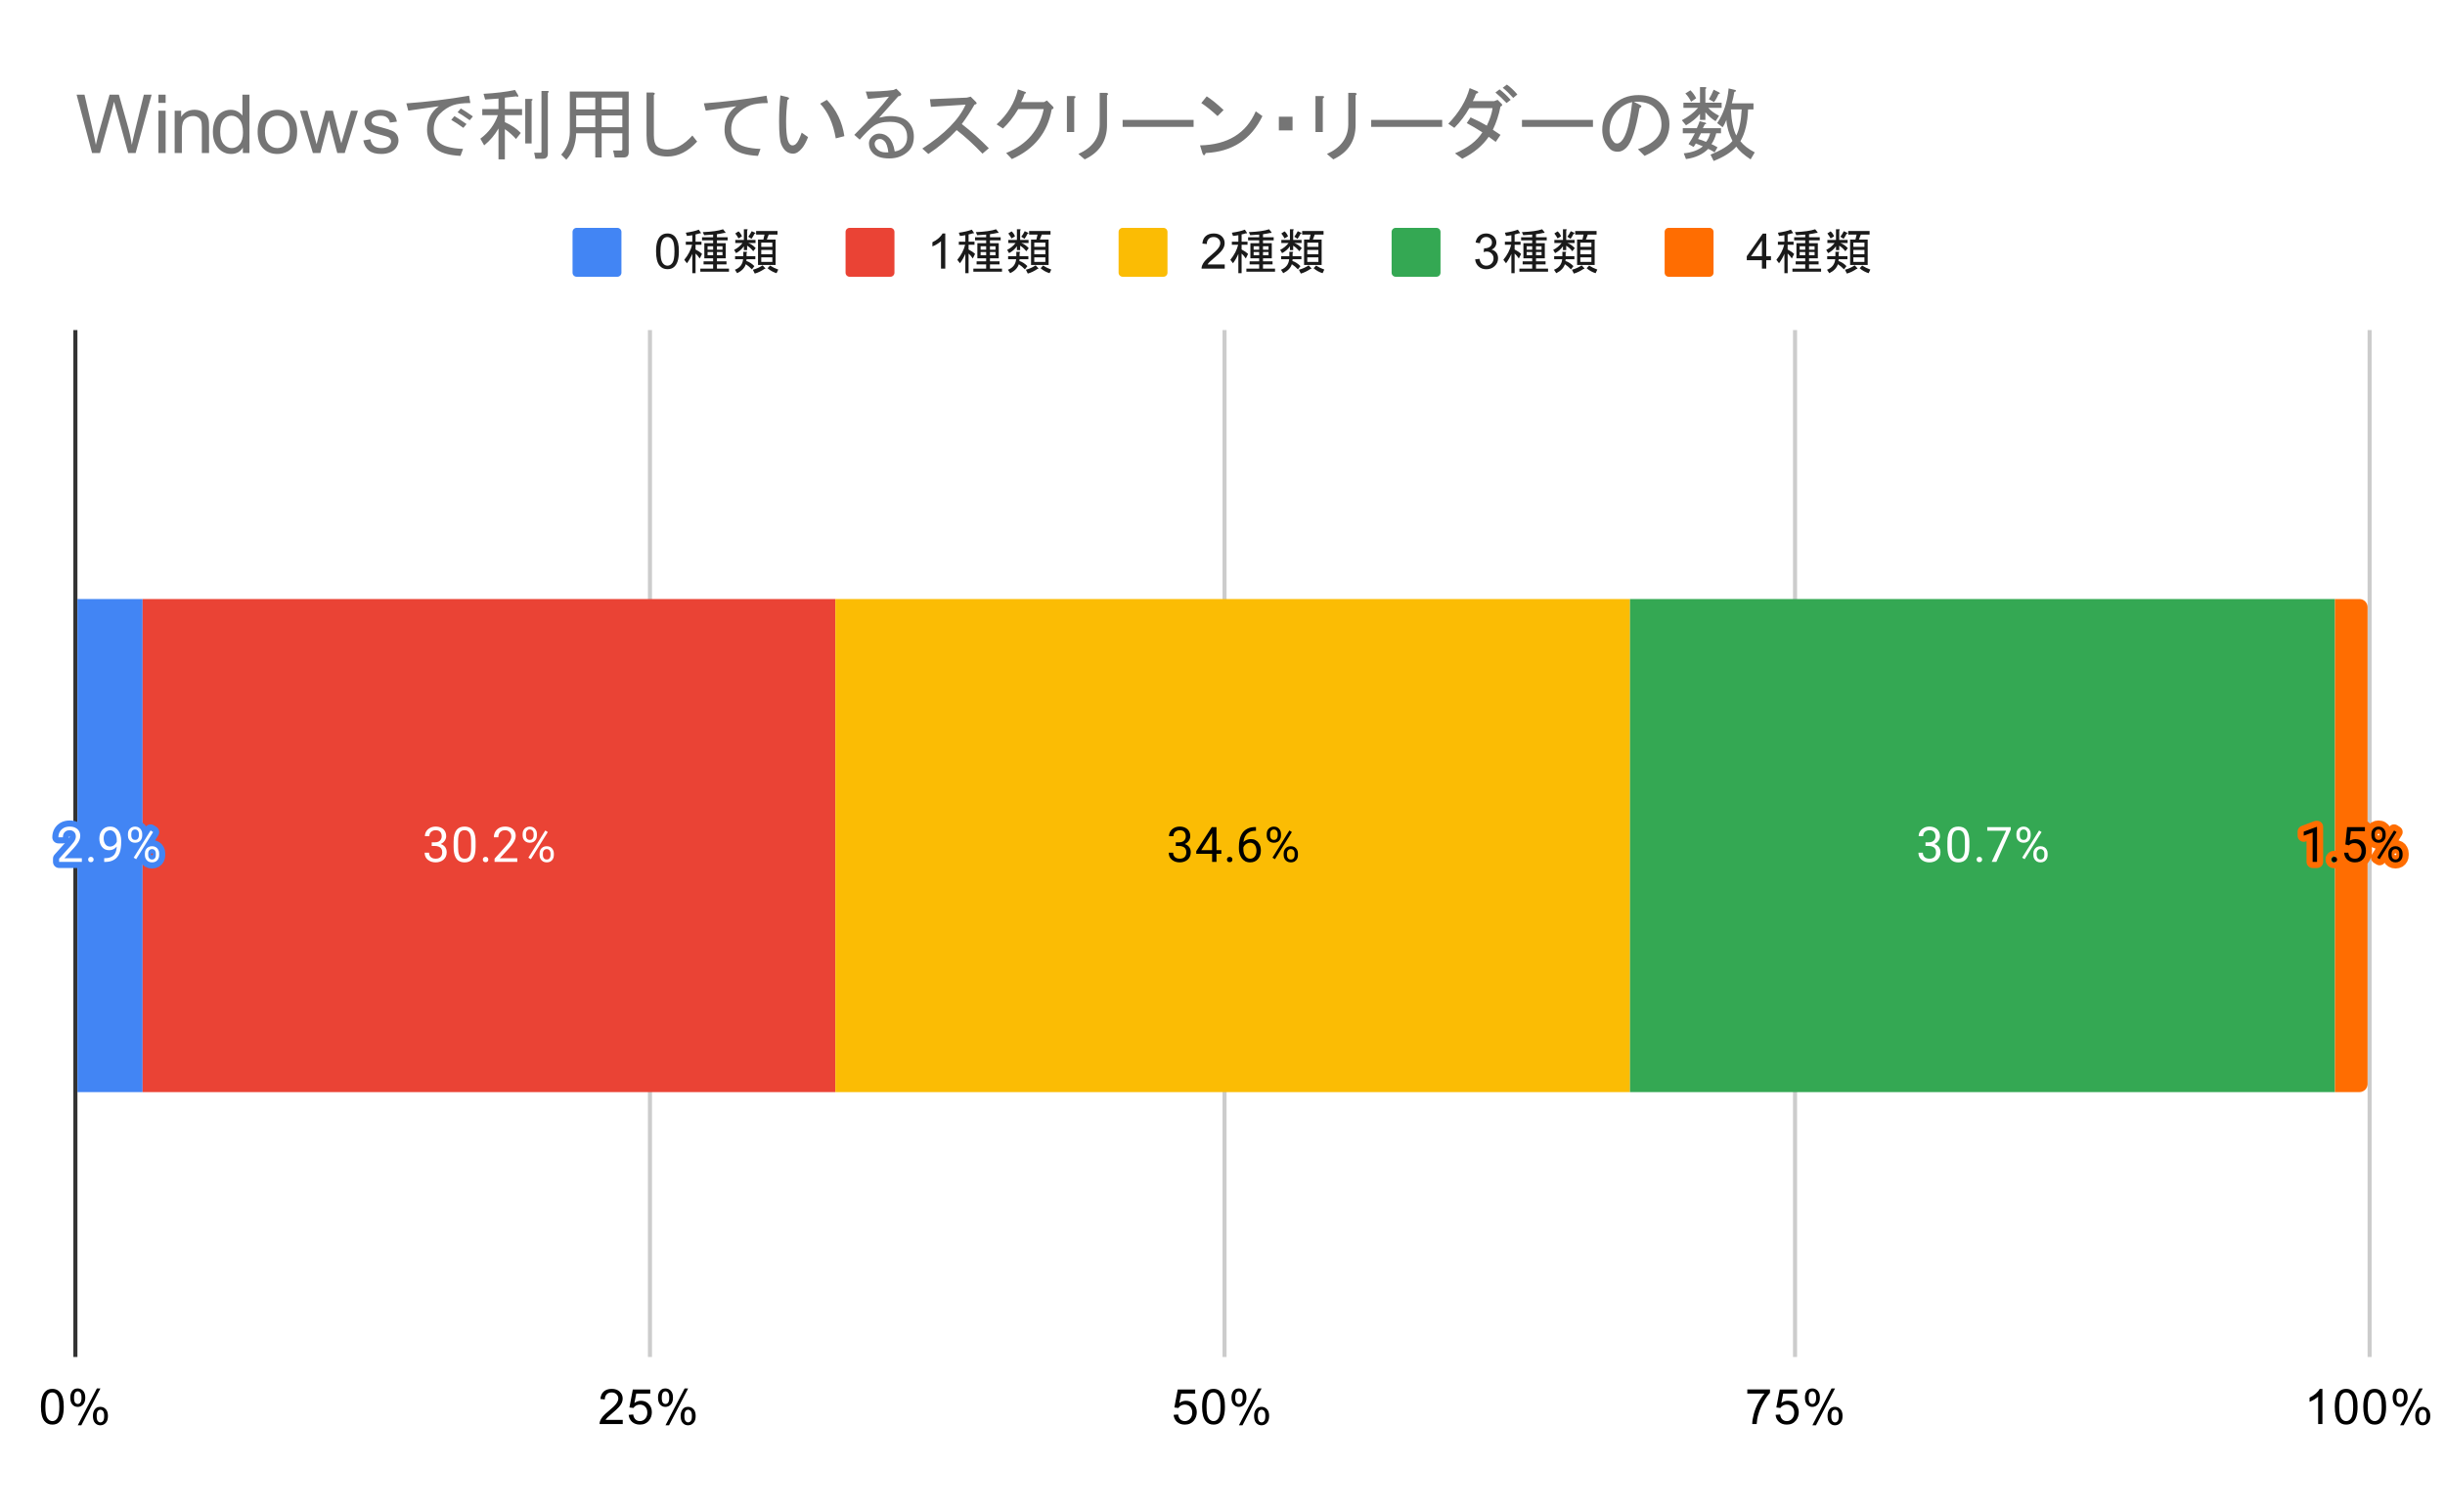
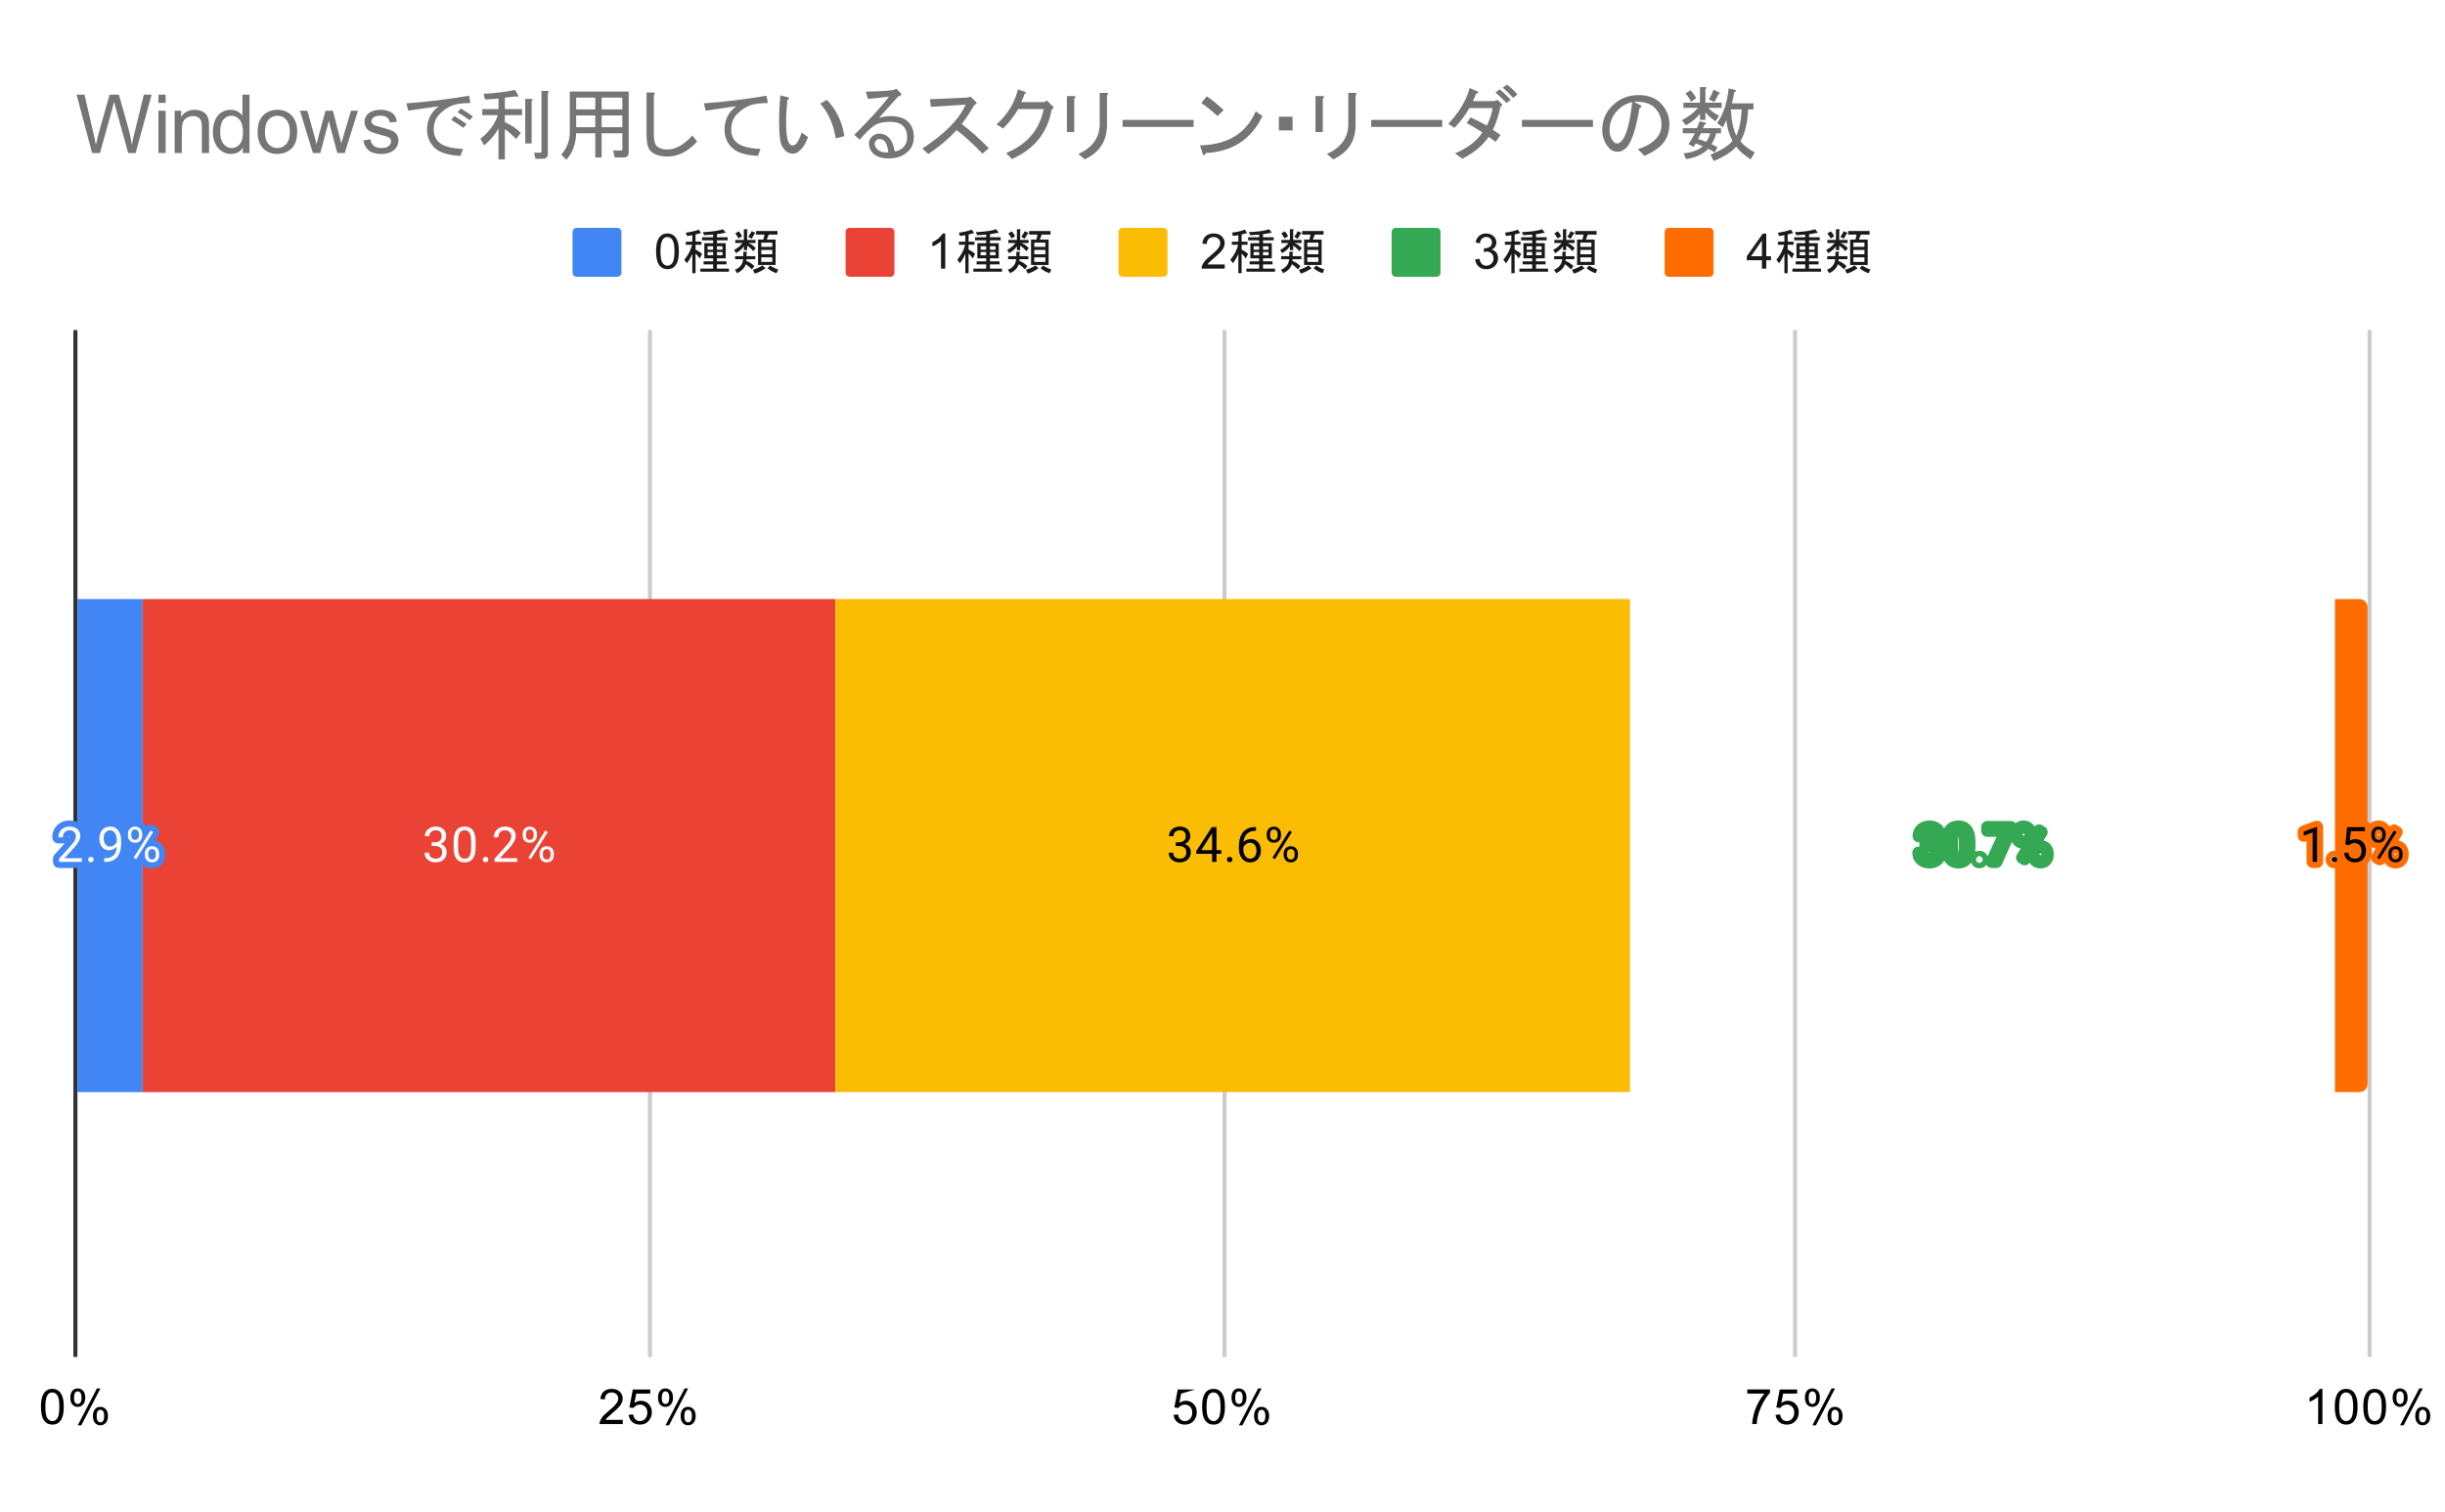
<svg xmlns="http://www.w3.org/2000/svg" version="1.1" viewBox="0.0 0.0 600.0 371.0" fill="none" stroke="none" stroke-linecap="square" stroke-miterlimit="10" width="600" height="371">
  <path fill="#ffffff" d="M0 0L600.0 0L600.0 371.0L0 371.0L0 0Z" fill-rule="nonzero" />
  <path stroke="#333333" stroke-width="1.0" stroke-linecap="butt" d="M18.5 81.5L18.5 332.5" fill-rule="nonzero" />
  <path stroke="#cccccc" stroke-width="1.0" stroke-linecap="butt" d="M159.5 81.5L159.5 332.5" fill-rule="nonzero" />
  <path stroke="#cccccc" stroke-width="1.0" stroke-linecap="butt" d="M300.5 81.5L300.5 332.5" fill-rule="nonzero" />
  <path stroke="#cccccc" stroke-width="1.0" stroke-linecap="butt" d="M440.5 81.5L440.5 332.5" fill-rule="nonzero" />
  <path stroke="#cccccc" stroke-width="1.0" stroke-linecap="butt" d="M581.5 81.5L581.5 332.5" fill-rule="nonzero" />
  <clipPath id="id_0">
    <path d="M18.55 81.283L581.45 81.283L581.45 332.45L18.55 332.45L18.55 81.283Z" clip-rule="nonzero" />
  </clipPath>
  <path stroke="#000000" stroke-width="2.0" stroke-linecap="butt" stroke-opacity="0.0" clip-path="url(#id_0)" d="M19.0 268.0L19.0 147.0L35.0 147.0L35.0 268.0Z" fill-rule="nonzero" />
  <path fill="#4285f4" clip-path="url(#id_0)" d="M19.0 268.0L19.0 147.0L35.0 147.0L35.0 268.0Z" fill-rule="nonzero" />
-   <path stroke="#000000" stroke-width="2.0" stroke-linecap="butt" stroke-opacity="0.0" clip-path="url(#id_0)" d="M35.0 268.0L35.0 147.0L205.0 147.0L205.0 268.0Z" fill-rule="nonzero" />
  <path fill="#ea4335" clip-path="url(#id_0)" d="M35.0 268.0L35.0 147.0L205.0 147.0L205.0 268.0Z" fill-rule="nonzero" />
  <path stroke="#000000" stroke-width="2.0" stroke-linecap="butt" stroke-opacity="0.0" clip-path="url(#id_0)" d="M205.0 268.0L205.0 147.0L400.0 147.0L400.0 268.0Z" fill-rule="nonzero" />
  <path fill="#fbbc04" clip-path="url(#id_0)" d="M205.0 268.0L205.0 147.0L400.0 147.0L400.0 268.0Z" fill-rule="nonzero" />
  <path stroke="#000000" stroke-width="2.0" stroke-linecap="butt" stroke-opacity="0.0" clip-path="url(#id_0)" d="M400.0 268.0L400.0 147.0L573.0 147.0L573.0 268.0Z" fill-rule="nonzero" />
-   <path fill="#34a853" clip-path="url(#id_0)" d="M400.0 268.0L400.0 147.0L573.0 147.0L573.0 268.0Z" fill-rule="nonzero" />
  <path stroke="#000000" stroke-width="2.0" stroke-linecap="butt" stroke-opacity="0.0" clip-path="url(#id_0)" d="M573.0 268.0L573.0 147.0L579.0 147.0C580.105 147.0 581.0 147.895 581.0 149.0L581.0 266.0C581.0 267.105 580.105 268.0 579.0 268.0Z" fill-rule="nonzero" />
  <path fill="#ff6d01" clip-path="url(#id_0)" d="M573.0 268.0L573.0 147.0L579.0 147.0C580.105 147.0 581.0 147.895 581.0 149.0L581.0 266.0C581.0 267.105 580.105 268.0 579.0 268.0Z" fill-rule="nonzero" />
  <path stroke="#4285f4" stroke-width="3.0" stroke-linejoin="round" stroke-linecap="round" d="M20.084 210.609L20.084 211.5L14.506 211.5L14.506 210.719L17.303 207.609Q17.819 207.031 18.1 206.641Q18.381 206.234 18.491 205.922Q18.616 205.594 18.616 205.266Q18.616 204.844 18.444 204.5Q18.272 204.156 17.928 203.953Q17.6 203.734 17.116 203.734Q16.553 203.734 16.178 203.969Q15.803 204.188 15.616 204.578Q15.428 204.969 15.428 205.469L14.334 205.469Q14.334 204.75 14.647 204.156Q14.975 203.562 15.584 203.203Q16.209 202.844 17.116 202.844Q17.928 202.844 18.506 203.141Q19.084 203.422 19.381 203.938Q19.694 204.438 19.694 205.125Q19.694 205.5 19.569 205.891Q19.444 206.266 19.225 206.656Q19.006 207.031 18.709 207.406Q18.428 207.766 18.1 208.125L15.803 210.609L20.084 210.609ZM21.631 210.922Q21.631 210.656 21.803 210.469Q21.975 210.266 22.303 210.266Q22.631 210.266 22.803 210.469Q22.975 210.656 22.975 210.922Q22.975 211.188 22.803 211.391Q22.631 211.578 22.303 211.578Q21.975 211.578 21.803 211.391Q21.631 211.188 21.631 210.922ZM25.569 210.594L25.694 210.594Q26.631 210.594 27.209 210.328Q27.803 210.062 28.116 209.625Q28.428 209.172 28.538 208.609Q28.663 208.047 28.663 207.469L28.663 206.156Q28.663 205.578 28.522 205.125Q28.397 204.672 28.163 204.375Q27.944 204.062 27.647 203.906Q27.35 203.75 27.022 203.75Q26.647 203.75 26.35 203.906Q26.053 204.047 25.85 204.312Q25.647 204.578 25.538 204.953Q25.444 205.312 25.444 205.734Q25.444 206.125 25.538 206.484Q25.631 206.828 25.819 207.125Q26.022 207.406 26.303 207.578Q26.6 207.75 26.991 207.75Q27.35 207.75 27.663 207.609Q27.991 207.453 28.241 207.203Q28.491 206.953 28.631 206.641Q28.788 206.328 28.803 205.984L29.319 205.984Q29.319 206.469 29.131 206.938Q28.944 207.406 28.6 207.797Q28.272 208.188 27.803 208.422Q27.35 208.641 26.819 208.641Q26.178 208.641 25.709 208.406Q25.256 208.156 24.959 207.75Q24.663 207.328 24.522 206.828Q24.381 206.312 24.381 205.797Q24.381 205.188 24.538 204.656Q24.709 204.125 25.038 203.719Q25.381 203.312 25.866 203.078Q26.366 202.844 27.022 202.844Q27.756 202.844 28.272 203.141Q28.788 203.438 29.116 203.938Q29.444 204.422 29.584 205.047Q29.741 205.656 29.741 206.297L29.741 206.688Q29.741 207.359 29.647 208.047Q29.569 208.719 29.334 209.344Q29.1 209.969 28.647 210.453Q28.194 210.938 27.459 211.234Q26.741 211.516 25.694 211.516L25.569 211.516L25.569 210.594ZM31.397 205.062L31.397 204.609Q31.397 204.125 31.6 203.734Q31.819 203.328 32.209 203.094Q32.616 202.844 33.147 202.844Q33.694 202.844 34.084 203.094Q34.475 203.328 34.678 203.734Q34.897 204.125 34.897 204.609L34.897 205.062Q34.897 205.531 34.694 205.938Q34.491 206.328 34.1 206.578Q33.709 206.812 33.163 206.812Q32.616 206.812 32.209 206.578Q31.819 206.328 31.6 205.938Q31.397 205.531 31.397 205.062ZM32.225 204.609L32.225 205.062Q32.225 205.328 32.319 205.578Q32.428 205.812 32.631 205.969Q32.85 206.109 33.163 206.109Q33.475 206.109 33.678 205.969Q33.881 205.812 33.975 205.578Q34.084 205.328 34.084 205.062L34.084 204.609Q34.084 204.328 33.975 204.094Q33.881 203.844 33.663 203.703Q33.459 203.547 33.147 203.547Q32.834 203.547 32.631 203.703Q32.428 203.844 32.319 204.094Q32.225 204.328 32.225 204.609ZM35.553 209.859L35.553 209.406Q35.553 208.922 35.756 208.531Q35.975 208.125 36.366 207.891Q36.772 207.656 37.303 207.656Q37.85 207.656 38.241 207.891Q38.631 208.125 38.834 208.531Q39.053 208.922 39.053 209.406L39.053 209.859Q39.053 210.344 38.85 210.75Q38.647 211.141 38.256 211.391Q37.866 211.625 37.319 211.625Q36.772 211.625 36.381 211.391Q35.991 211.141 35.772 210.75Q35.553 210.344 35.553 209.859ZM36.366 209.406L36.366 209.859Q36.366 210.141 36.475 210.391Q36.584 210.625 36.788 210.781Q37.006 210.922 37.319 210.922Q37.631 210.922 37.834 210.781Q38.053 210.625 38.147 210.391Q38.241 210.141 38.241 209.859L38.241 209.406Q38.241 209.125 38.131 208.891Q38.038 208.656 37.834 208.516Q37.631 208.359 37.303 208.359Q36.991 208.359 36.788 208.516Q36.584 208.656 36.475 208.891Q36.366 209.125 36.366 209.406ZM37.569 204.188L33.413 210.844L32.803 210.469L36.959 203.797L37.569 204.188Z" fill-rule="nonzero" />
  <path fill="#ffffff" d="M20.084 210.609L20.084 211.5L14.506 211.5L14.506 210.719L17.303 207.609Q17.819 207.031 18.1 206.641Q18.381 206.234 18.491 205.922Q18.616 205.594 18.616 205.266Q18.616 204.844 18.444 204.5Q18.272 204.156 17.928 203.953Q17.6 203.734 17.116 203.734Q16.553 203.734 16.178 203.969Q15.803 204.188 15.616 204.578Q15.428 204.969 15.428 205.469L14.334 205.469Q14.334 204.75 14.647 204.156Q14.975 203.562 15.584 203.203Q16.209 202.844 17.116 202.844Q17.928 202.844 18.506 203.141Q19.084 203.422 19.381 203.938Q19.694 204.438 19.694 205.125Q19.694 205.5 19.569 205.891Q19.444 206.266 19.225 206.656Q19.006 207.031 18.709 207.406Q18.428 207.766 18.1 208.125L15.803 210.609L20.084 210.609ZM21.631 210.922Q21.631 210.656 21.803 210.469Q21.975 210.266 22.303 210.266Q22.631 210.266 22.803 210.469Q22.975 210.656 22.975 210.922Q22.975 211.188 22.803 211.391Q22.631 211.578 22.303 211.578Q21.975 211.578 21.803 211.391Q21.631 211.188 21.631 210.922ZM25.569 210.594L25.694 210.594Q26.631 210.594 27.209 210.328Q27.803 210.062 28.116 209.625Q28.428 209.172 28.538 208.609Q28.663 208.047 28.663 207.469L28.663 206.156Q28.663 205.578 28.522 205.125Q28.397 204.672 28.163 204.375Q27.944 204.062 27.647 203.906Q27.35 203.75 27.022 203.75Q26.647 203.75 26.35 203.906Q26.053 204.047 25.85 204.312Q25.647 204.578 25.538 204.953Q25.444 205.312 25.444 205.734Q25.444 206.125 25.538 206.484Q25.631 206.828 25.819 207.125Q26.022 207.406 26.303 207.578Q26.6 207.75 26.991 207.75Q27.35 207.75 27.663 207.609Q27.991 207.453 28.241 207.203Q28.491 206.953 28.631 206.641Q28.788 206.328 28.803 205.984L29.319 205.984Q29.319 206.469 29.131 206.938Q28.944 207.406 28.6 207.797Q28.272 208.188 27.803 208.422Q27.35 208.641 26.819 208.641Q26.178 208.641 25.709 208.406Q25.256 208.156 24.959 207.75Q24.663 207.328 24.522 206.828Q24.381 206.312 24.381 205.797Q24.381 205.188 24.538 204.656Q24.709 204.125 25.038 203.719Q25.381 203.312 25.866 203.078Q26.366 202.844 27.022 202.844Q27.756 202.844 28.272 203.141Q28.788 203.438 29.116 203.938Q29.444 204.422 29.584 205.047Q29.741 205.656 29.741 206.297L29.741 206.688Q29.741 207.359 29.647 208.047Q29.569 208.719 29.334 209.344Q29.1 209.969 28.647 210.453Q28.194 210.938 27.459 211.234Q26.741 211.516 25.694 211.516L25.569 211.516L25.569 210.594ZM31.397 205.062L31.397 204.609Q31.397 204.125 31.6 203.734Q31.819 203.328 32.209 203.094Q32.616 202.844 33.147 202.844Q33.694 202.844 34.084 203.094Q34.475 203.328 34.678 203.734Q34.897 204.125 34.897 204.609L34.897 205.062Q34.897 205.531 34.694 205.938Q34.491 206.328 34.1 206.578Q33.709 206.812 33.163 206.812Q32.616 206.812 32.209 206.578Q31.819 206.328 31.6 205.938Q31.397 205.531 31.397 205.062ZM32.225 204.609L32.225 205.062Q32.225 205.328 32.319 205.578Q32.428 205.812 32.631 205.969Q32.85 206.109 33.163 206.109Q33.475 206.109 33.678 205.969Q33.881 205.812 33.975 205.578Q34.084 205.328 34.084 205.062L34.084 204.609Q34.084 204.328 33.975 204.094Q33.881 203.844 33.663 203.703Q33.459 203.547 33.147 203.547Q32.834 203.547 32.631 203.703Q32.428 203.844 32.319 204.094Q32.225 204.328 32.225 204.609ZM35.553 209.859L35.553 209.406Q35.553 208.922 35.756 208.531Q35.975 208.125 36.366 207.891Q36.772 207.656 37.303 207.656Q37.85 207.656 38.241 207.891Q38.631 208.125 38.834 208.531Q39.053 208.922 39.053 209.406L39.053 209.859Q39.053 210.344 38.85 210.75Q38.647 211.141 38.256 211.391Q37.866 211.625 37.319 211.625Q36.772 211.625 36.381 211.391Q35.991 211.141 35.772 210.75Q35.553 210.344 35.553 209.859ZM36.366 209.406L36.366 209.859Q36.366 210.141 36.475 210.391Q36.584 210.625 36.788 210.781Q37.006 210.922 37.319 210.922Q37.631 210.922 37.834 210.781Q38.053 210.625 38.147 210.391Q38.241 210.141 38.241 209.859L38.241 209.406Q38.241 209.125 38.131 208.891Q38.038 208.656 37.834 208.516Q37.631 208.359 37.303 208.359Q36.991 208.359 36.788 208.516Q36.584 208.656 36.475 208.891Q36.366 209.125 36.366 209.406ZM37.569 204.188L33.413 210.844L32.803 210.469L36.959 203.797L37.569 204.188Z" fill-rule="nonzero" />
  <path stroke="#ea4335" stroke-width="3.0" stroke-linejoin="round" stroke-linecap="round" d="M105.943 206.703L106.709 206.703Q107.287 206.703 107.647 206.516Q108.022 206.312 108.209 205.984Q108.397 205.656 108.397 205.234Q108.397 204.75 108.225 204.422Q108.068 204.078 107.74 203.906Q107.412 203.734 106.912 203.734Q106.443 203.734 106.1 203.922Q105.756 204.094 105.553 204.422Q105.365 204.75 105.365 205.203L104.272 205.203Q104.272 204.547 104.6 204.016Q104.928 203.484 105.522 203.172Q106.115 202.844 106.912 202.844Q107.678 202.844 108.256 203.125Q108.834 203.391 109.162 203.938Q109.49 204.469 109.49 205.266Q109.49 205.594 109.334 205.953Q109.178 206.312 108.865 206.641Q108.553 206.953 108.053 207.156Q107.568 207.359 106.865 207.359L105.943 207.359L105.943 206.703ZM105.943 207.594L105.943 206.938L106.865 206.938Q107.678 206.938 108.209 207.141Q108.74 207.328 109.053 207.656Q109.365 207.969 109.49 208.359Q109.615 208.734 109.615 209.125Q109.615 209.719 109.412 210.188Q109.209 210.641 108.834 210.969Q108.475 211.281 107.975 211.453Q107.49 211.625 106.912 211.625Q106.35 211.625 105.865 211.469Q105.381 211.297 105.006 211.0Q104.631 210.703 104.412 210.266Q104.209 209.812 104.209 209.25L105.287 209.25Q105.287 209.688 105.475 210.031Q105.678 210.359 106.037 210.547Q106.412 210.719 106.912 210.719Q107.412 210.719 107.772 210.547Q108.131 210.375 108.318 210.031Q108.522 209.672 108.522 209.141Q108.522 208.609 108.303 208.266Q108.084 207.922 107.662 207.766Q107.256 207.594 106.709 207.594L105.943 207.594ZM116.709 206.547L116.709 207.859Q116.709 208.906 116.522 209.625Q116.334 210.344 115.975 210.781Q115.631 211.219 115.131 211.422Q114.647 211.625 114.022 211.625Q113.537 211.625 113.115 211.5Q112.693 211.375 112.365 211.109Q112.037 210.828 111.803 210.391Q111.568 209.953 111.443 209.328Q111.318 208.688 111.318 207.859L111.318 206.547Q111.318 205.5 111.506 204.797Q111.709 204.094 112.053 203.656Q112.412 203.219 112.897 203.031Q113.397 202.844 114.006 202.844Q114.506 202.844 114.928 202.969Q115.35 203.094 115.678 203.359Q116.006 203.609 116.225 204.047Q116.459 204.469 116.584 205.094Q116.709 205.719 116.709 206.547ZM115.615 208.031L115.615 206.375Q115.615 205.797 115.553 205.359Q115.49 204.922 115.35 204.609Q115.225 204.297 115.022 204.109Q114.834 203.922 114.584 203.828Q114.334 203.734 114.006 203.734Q113.631 203.734 113.318 203.875Q113.022 204.016 112.818 204.328Q112.615 204.641 112.506 205.156Q112.412 205.656 112.412 206.375L112.412 208.031Q112.412 208.609 112.475 209.047Q112.553 209.484 112.678 209.812Q112.818 210.125 113.006 210.328Q113.209 210.531 113.459 210.625Q113.709 210.719 114.022 210.719Q114.428 210.719 114.725 210.578Q115.022 210.422 115.225 210.094Q115.428 209.766 115.522 209.266Q115.615 208.75 115.615 208.031ZM118.49 210.922Q118.49 210.656 118.662 210.469Q118.834 210.266 119.162 210.266Q119.49 210.266 119.662 210.469Q119.834 210.656 119.834 210.922Q119.834 211.188 119.662 211.391Q119.49 211.578 119.162 211.578Q118.834 211.578 118.662 211.391Q118.49 211.188 118.49 210.922ZM126.943 210.609L126.943 211.5L121.365 211.5L121.365 210.719L124.162 207.609Q124.678 207.031 124.959 206.641Q125.24 206.234 125.35 205.922Q125.475 205.594 125.475 205.266Q125.475 204.844 125.303 204.5Q125.131 204.156 124.787 203.953Q124.459 203.734 123.975 203.734Q123.412 203.734 123.037 203.969Q122.662 204.188 122.475 204.578Q122.287 204.969 122.287 205.469L121.193 205.469Q121.193 204.75 121.506 204.156Q121.834 203.562 122.443 203.203Q123.068 202.844 123.975 202.844Q124.787 202.844 125.365 203.141Q125.943 203.422 126.24 203.938Q126.553 204.438 126.553 205.125Q126.553 205.5 126.428 205.891Q126.303 206.266 126.084 206.656Q125.865 207.031 125.568 207.406Q125.287 207.766 124.959 208.125L122.662 210.609L126.943 210.609ZM128.256 205.062L128.256 204.609Q128.256 204.125 128.459 203.734Q128.678 203.328 129.068 203.094Q129.475 202.844 130.006 202.844Q130.553 202.844 130.943 203.094Q131.334 203.328 131.537 203.734Q131.756 204.125 131.756 204.609L131.756 205.062Q131.756 205.531 131.553 205.938Q131.35 206.328 130.959 206.578Q130.568 206.812 130.022 206.812Q129.475 206.812 129.068 206.578Q128.678 206.328 128.459 205.938Q128.256 205.531 128.256 205.062ZM129.084 204.609L129.084 205.062Q129.084 205.328 129.178 205.578Q129.287 205.812 129.49 205.969Q129.709 206.109 130.022 206.109Q130.334 206.109 130.537 205.969Q130.74 205.812 130.834 205.578Q130.943 205.328 130.943 205.062L130.943 204.609Q130.943 204.328 130.834 204.094Q130.74 203.844 130.522 203.703Q130.318 203.547 130.006 203.547Q129.693 203.547 129.49 203.703Q129.287 203.844 129.178 204.094Q129.084 204.328 129.084 204.609ZM132.412 209.859L132.412 209.406Q132.412 208.922 132.615 208.531Q132.834 208.125 133.225 207.891Q133.631 207.656 134.162 207.656Q134.709 207.656 135.1 207.891Q135.49 208.125 135.693 208.531Q135.912 208.922 135.912 209.406L135.912 209.859Q135.912 210.344 135.709 210.75Q135.506 211.141 135.115 211.391Q134.725 211.625 134.178 211.625Q133.631 211.625 133.24 211.391Q132.85 211.141 132.631 210.75Q132.412 210.344 132.412 209.859ZM133.225 209.406L133.225 209.859Q133.225 210.141 133.334 210.391Q133.443 210.625 133.647 210.781Q133.865 210.922 134.178 210.922Q134.49 210.922 134.693 210.781Q134.912 210.625 135.006 210.391Q135.1 210.141 135.1 209.859L135.1 209.406Q135.1 209.125 134.99 208.891Q134.897 208.656 134.693 208.516Q134.49 208.359 134.162 208.359Q133.85 208.359 133.647 208.516Q133.443 208.656 133.334 208.891Q133.225 209.125 133.225 209.406ZM134.428 204.188L130.272 210.844L129.662 210.469L133.818 203.797L134.428 204.188Z" fill-rule="nonzero" />
  <path fill="#ffffff" d="M105.943 206.703L106.709 206.703Q107.287 206.703 107.647 206.516Q108.022 206.312 108.209 205.984Q108.397 205.656 108.397 205.234Q108.397 204.75 108.225 204.422Q108.068 204.078 107.74 203.906Q107.412 203.734 106.912 203.734Q106.443 203.734 106.1 203.922Q105.756 204.094 105.553 204.422Q105.365 204.75 105.365 205.203L104.272 205.203Q104.272 204.547 104.6 204.016Q104.928 203.484 105.522 203.172Q106.115 202.844 106.912 202.844Q107.678 202.844 108.256 203.125Q108.834 203.391 109.162 203.938Q109.49 204.469 109.49 205.266Q109.49 205.594 109.334 205.953Q109.178 206.312 108.865 206.641Q108.553 206.953 108.053 207.156Q107.568 207.359 106.865 207.359L105.943 207.359L105.943 206.703ZM105.943 207.594L105.943 206.938L106.865 206.938Q107.678 206.938 108.209 207.141Q108.74 207.328 109.053 207.656Q109.365 207.969 109.49 208.359Q109.615 208.734 109.615 209.125Q109.615 209.719 109.412 210.188Q109.209 210.641 108.834 210.969Q108.475 211.281 107.975 211.453Q107.49 211.625 106.912 211.625Q106.35 211.625 105.865 211.469Q105.381 211.297 105.006 211.0Q104.631 210.703 104.412 210.266Q104.209 209.812 104.209 209.25L105.287 209.25Q105.287 209.688 105.475 210.031Q105.678 210.359 106.037 210.547Q106.412 210.719 106.912 210.719Q107.412 210.719 107.772 210.547Q108.131 210.375 108.318 210.031Q108.522 209.672 108.522 209.141Q108.522 208.609 108.303 208.266Q108.084 207.922 107.662 207.766Q107.256 207.594 106.709 207.594L105.943 207.594ZM116.709 206.547L116.709 207.859Q116.709 208.906 116.522 209.625Q116.334 210.344 115.975 210.781Q115.631 211.219 115.131 211.422Q114.647 211.625 114.022 211.625Q113.537 211.625 113.115 211.5Q112.693 211.375 112.365 211.109Q112.037 210.828 111.803 210.391Q111.568 209.953 111.443 209.328Q111.318 208.688 111.318 207.859L111.318 206.547Q111.318 205.5 111.506 204.797Q111.709 204.094 112.053 203.656Q112.412 203.219 112.897 203.031Q113.397 202.844 114.006 202.844Q114.506 202.844 114.928 202.969Q115.35 203.094 115.678 203.359Q116.006 203.609 116.225 204.047Q116.459 204.469 116.584 205.094Q116.709 205.719 116.709 206.547ZM115.615 208.031L115.615 206.375Q115.615 205.797 115.553 205.359Q115.49 204.922 115.35 204.609Q115.225 204.297 115.022 204.109Q114.834 203.922 114.584 203.828Q114.334 203.734 114.006 203.734Q113.631 203.734 113.318 203.875Q113.022 204.016 112.818 204.328Q112.615 204.641 112.506 205.156Q112.412 205.656 112.412 206.375L112.412 208.031Q112.412 208.609 112.475 209.047Q112.553 209.484 112.678 209.812Q112.818 210.125 113.006 210.328Q113.209 210.531 113.459 210.625Q113.709 210.719 114.022 210.719Q114.428 210.719 114.725 210.578Q115.022 210.422 115.225 210.094Q115.428 209.766 115.522 209.266Q115.615 208.75 115.615 208.031ZM118.49 210.922Q118.49 210.656 118.662 210.469Q118.834 210.266 119.162 210.266Q119.49 210.266 119.662 210.469Q119.834 210.656 119.834 210.922Q119.834 211.188 119.662 211.391Q119.49 211.578 119.162 211.578Q118.834 211.578 118.662 211.391Q118.49 211.188 118.49 210.922ZM126.943 210.609L126.943 211.5L121.365 211.5L121.365 210.719L124.162 207.609Q124.678 207.031 124.959 206.641Q125.24 206.234 125.35 205.922Q125.475 205.594 125.475 205.266Q125.475 204.844 125.303 204.5Q125.131 204.156 124.787 203.953Q124.459 203.734 123.975 203.734Q123.412 203.734 123.037 203.969Q122.662 204.188 122.475 204.578Q122.287 204.969 122.287 205.469L121.193 205.469Q121.193 204.75 121.506 204.156Q121.834 203.562 122.443 203.203Q123.068 202.844 123.975 202.844Q124.787 202.844 125.365 203.141Q125.943 203.422 126.24 203.938Q126.553 204.438 126.553 205.125Q126.553 205.5 126.428 205.891Q126.303 206.266 126.084 206.656Q125.865 207.031 125.568 207.406Q125.287 207.766 124.959 208.125L122.662 210.609L126.943 210.609ZM128.256 205.062L128.256 204.609Q128.256 204.125 128.459 203.734Q128.678 203.328 129.068 203.094Q129.475 202.844 130.006 202.844Q130.553 202.844 130.943 203.094Q131.334 203.328 131.537 203.734Q131.756 204.125 131.756 204.609L131.756 205.062Q131.756 205.531 131.553 205.938Q131.35 206.328 130.959 206.578Q130.568 206.812 130.022 206.812Q129.475 206.812 129.068 206.578Q128.678 206.328 128.459 205.938Q128.256 205.531 128.256 205.062ZM129.084 204.609L129.084 205.062Q129.084 205.328 129.178 205.578Q129.287 205.812 129.49 205.969Q129.709 206.109 130.022 206.109Q130.334 206.109 130.537 205.969Q130.74 205.812 130.834 205.578Q130.943 205.328 130.943 205.062L130.943 204.609Q130.943 204.328 130.834 204.094Q130.74 203.844 130.522 203.703Q130.318 203.547 130.006 203.547Q129.693 203.547 129.49 203.703Q129.287 203.844 129.178 204.094Q129.084 204.328 129.084 204.609ZM132.412 209.859L132.412 209.406Q132.412 208.922 132.615 208.531Q132.834 208.125 133.225 207.891Q133.631 207.656 134.162 207.656Q134.709 207.656 135.1 207.891Q135.49 208.125 135.693 208.531Q135.912 208.922 135.912 209.406L135.912 209.859Q135.912 210.344 135.709 210.75Q135.506 211.141 135.115 211.391Q134.725 211.625 134.178 211.625Q133.631 211.625 133.24 211.391Q132.85 211.141 132.631 210.75Q132.412 210.344 132.412 209.859ZM133.225 209.406L133.225 209.859Q133.225 210.141 133.334 210.391Q133.443 210.625 133.647 210.781Q133.865 210.922 134.178 210.922Q134.49 210.922 134.693 210.781Q134.912 210.625 135.006 210.391Q135.1 210.141 135.1 209.859L135.1 209.406Q135.1 209.125 134.99 208.891Q134.897 208.656 134.693 208.516Q134.49 208.359 134.162 208.359Q133.85 208.359 133.647 208.516Q133.443 208.656 133.334 208.891Q133.225 209.125 133.225 209.406ZM134.428 204.188L130.272 210.844L129.662 210.469L133.818 203.797L134.428 204.188Z" fill-rule="nonzero" />
  <path stroke="#fbbc04" stroke-width="3.0" stroke-linejoin="round" stroke-linecap="round" d="M288.543 206.703L289.308 206.703Q289.886 206.703 290.246 206.516Q290.621 206.312 290.808 205.984Q290.996 205.656 290.996 205.234Q290.996 204.75 290.824 204.422Q290.668 204.078 290.34 203.906Q290.011 203.734 289.511 203.734Q289.043 203.734 288.699 203.922Q288.355 204.094 288.152 204.422Q287.965 204.75 287.965 205.203L286.871 205.203Q286.871 204.547 287.199 204.016Q287.527 203.484 288.121 203.172Q288.715 202.844 289.511 202.844Q290.277 202.844 290.855 203.125Q291.433 203.391 291.761 203.938Q292.09 204.469 292.09 205.266Q292.09 205.594 291.933 205.953Q291.777 206.312 291.465 206.641Q291.152 206.953 290.652 207.156Q290.168 207.359 289.465 207.359L288.543 207.359L288.543 206.703ZM288.543 207.594L288.543 206.938L289.465 206.938Q290.277 206.938 290.808 207.141Q291.34 207.328 291.652 207.656Q291.965 207.969 292.09 208.359Q292.215 208.734 292.215 209.125Q292.215 209.719 292.011 210.188Q291.808 210.641 291.433 210.969Q291.074 211.281 290.574 211.453Q290.09 211.625 289.511 211.625Q288.949 211.625 288.465 211.469Q287.98 211.297 287.605 211.0Q287.23 210.703 287.011 210.266Q286.808 209.812 286.808 209.25L287.886 209.25Q287.886 209.688 288.074 210.031Q288.277 210.359 288.636 210.547Q289.011 210.719 289.511 210.719Q290.011 210.719 290.371 210.547Q290.73 210.375 290.918 210.031Q291.121 209.672 291.121 209.141Q291.121 208.609 290.902 208.266Q290.683 207.922 290.261 207.766Q289.855 207.594 289.308 207.594L288.543 207.594ZM299.715 208.625L299.715 209.516L293.558 209.516L293.558 208.875L297.371 202.969L298.261 202.969L297.308 204.672L294.793 208.625L299.715 208.625ZM298.527 202.969L298.527 211.5L297.449 211.5L297.449 202.969L298.527 202.969ZM301.09 210.922Q301.09 210.656 301.261 210.469Q301.433 210.266 301.761 210.266Q302.09 210.266 302.261 210.469Q302.433 210.656 302.433 210.922Q302.433 211.188 302.261 211.391Q302.09 211.578 301.761 211.578Q301.433 211.578 301.261 211.391Q301.09 211.188 301.09 210.922ZM308.121 202.953L308.215 202.953L308.215 203.875L308.121 203.875Q307.261 203.875 306.668 204.156Q306.09 204.438 305.746 204.906Q305.418 205.359 305.261 205.953Q305.121 206.531 305.121 207.125L305.121 208.375Q305.121 208.938 305.246 209.375Q305.386 209.812 305.621 210.125Q305.855 210.422 306.152 210.578Q306.449 210.719 306.761 210.719Q307.136 210.719 307.433 210.578Q307.73 210.438 307.933 210.172Q308.136 209.906 308.23 209.562Q308.34 209.203 308.34 208.766Q308.34 208.391 308.246 208.031Q308.152 207.672 307.965 207.406Q307.777 207.125 307.48 206.969Q307.183 206.797 306.793 206.797Q306.34 206.797 305.949 207.016Q305.558 207.234 305.308 207.594Q305.058 207.953 305.027 208.359L304.449 208.359Q304.543 207.703 304.761 207.234Q304.98 206.766 305.324 206.469Q305.668 206.172 306.074 206.047Q306.496 205.906 306.965 205.906Q307.605 205.906 308.058 206.156Q308.527 206.391 308.824 206.797Q309.136 207.188 309.277 207.688Q309.418 208.188 309.418 208.719Q309.418 209.312 309.246 209.844Q309.074 210.375 308.73 210.781Q308.402 211.172 307.902 211.406Q307.418 211.625 306.761 211.625Q306.074 211.625 305.558 211.344Q305.043 211.047 304.699 210.578Q304.371 210.094 304.199 209.516Q304.027 208.938 304.027 208.344L304.027 207.828Q304.027 206.922 304.199 206.062Q304.386 205.188 304.84 204.484Q305.293 203.781 306.09 203.375Q306.886 202.953 308.121 202.953ZM310.855 205.062L310.855 204.609Q310.855 204.125 311.058 203.734Q311.277 203.328 311.668 203.094Q312.074 202.844 312.605 202.844Q313.152 202.844 313.543 203.094Q313.933 203.328 314.136 203.734Q314.355 204.125 314.355 204.609L314.355 205.062Q314.355 205.531 314.152 205.938Q313.949 206.328 313.558 206.578Q313.168 206.812 312.621 206.812Q312.074 206.812 311.668 206.578Q311.277 206.328 311.058 205.938Q310.855 205.531 310.855 205.062ZM311.683 204.609L311.683 205.062Q311.683 205.328 311.777 205.578Q311.886 205.812 312.09 205.969Q312.308 206.109 312.621 206.109Q312.933 206.109 313.136 205.969Q313.34 205.812 313.433 205.578Q313.543 205.328 313.543 205.062L313.543 204.609Q313.543 204.328 313.433 204.094Q313.34 203.844 313.121 203.703Q312.918 203.547 312.605 203.547Q312.293 203.547 312.09 203.703Q311.886 203.844 311.777 204.094Q311.683 204.328 311.683 204.609ZM315.011 209.859L315.011 209.406Q315.011 208.922 315.215 208.531Q315.433 208.125 315.824 207.891Q316.23 207.656 316.761 207.656Q317.308 207.656 317.699 207.891Q318.09 208.125 318.293 208.531Q318.511 208.922 318.511 209.406L318.511 209.859Q318.511 210.344 318.308 210.75Q318.105 211.141 317.715 211.391Q317.324 211.625 316.777 211.625Q316.23 211.625 315.84 211.391Q315.449 211.141 315.23 210.75Q315.011 210.344 315.011 209.859ZM315.824 209.406L315.824 209.859Q315.824 210.141 315.933 210.391Q316.043 210.625 316.246 210.781Q316.465 210.922 316.777 210.922Q317.09 210.922 317.293 210.781Q317.511 210.625 317.605 210.391Q317.699 210.141 317.699 209.859L317.699 209.406Q317.699 209.125 317.59 208.891Q317.496 208.656 317.293 208.516Q317.09 208.359 316.761 208.359Q316.449 208.359 316.246 208.516Q316.043 208.656 315.933 208.891Q315.824 209.125 315.824 209.406ZM317.027 204.188L312.871 210.844L312.261 210.469L316.418 203.797L317.027 204.188Z" fill-rule="nonzero" />
  <path fill="#000000" d="M288.543 206.703L289.308 206.703Q289.886 206.703 290.246 206.516Q290.621 206.312 290.808 205.984Q290.996 205.656 290.996 205.234Q290.996 204.75 290.824 204.422Q290.668 204.078 290.34 203.906Q290.011 203.734 289.511 203.734Q289.043 203.734 288.699 203.922Q288.355 204.094 288.152 204.422Q287.965 204.75 287.965 205.203L286.871 205.203Q286.871 204.547 287.199 204.016Q287.527 203.484 288.121 203.172Q288.715 202.844 289.511 202.844Q290.277 202.844 290.855 203.125Q291.433 203.391 291.761 203.938Q292.09 204.469 292.09 205.266Q292.09 205.594 291.933 205.953Q291.777 206.312 291.465 206.641Q291.152 206.953 290.652 207.156Q290.168 207.359 289.465 207.359L288.543 207.359L288.543 206.703ZM288.543 207.594L288.543 206.938L289.465 206.938Q290.277 206.938 290.808 207.141Q291.34 207.328 291.652 207.656Q291.965 207.969 292.09 208.359Q292.215 208.734 292.215 209.125Q292.215 209.719 292.011 210.188Q291.808 210.641 291.433 210.969Q291.074 211.281 290.574 211.453Q290.09 211.625 289.511 211.625Q288.949 211.625 288.465 211.469Q287.98 211.297 287.605 211.0Q287.23 210.703 287.011 210.266Q286.808 209.812 286.808 209.25L287.886 209.25Q287.886 209.688 288.074 210.031Q288.277 210.359 288.636 210.547Q289.011 210.719 289.511 210.719Q290.011 210.719 290.371 210.547Q290.73 210.375 290.918 210.031Q291.121 209.672 291.121 209.141Q291.121 208.609 290.902 208.266Q290.683 207.922 290.261 207.766Q289.855 207.594 289.308 207.594L288.543 207.594ZM299.715 208.625L299.715 209.516L293.558 209.516L293.558 208.875L297.371 202.969L298.261 202.969L297.308 204.672L294.793 208.625L299.715 208.625ZM298.527 202.969L298.527 211.5L297.449 211.5L297.449 202.969L298.527 202.969ZM301.09 210.922Q301.09 210.656 301.261 210.469Q301.433 210.266 301.761 210.266Q302.09 210.266 302.261 210.469Q302.433 210.656 302.433 210.922Q302.433 211.188 302.261 211.391Q302.09 211.578 301.761 211.578Q301.433 211.578 301.261 211.391Q301.09 211.188 301.09 210.922ZM308.121 202.953L308.215 202.953L308.215 203.875L308.121 203.875Q307.261 203.875 306.668 204.156Q306.09 204.438 305.746 204.906Q305.418 205.359 305.261 205.953Q305.121 206.531 305.121 207.125L305.121 208.375Q305.121 208.938 305.246 209.375Q305.386 209.812 305.621 210.125Q305.855 210.422 306.152 210.578Q306.449 210.719 306.761 210.719Q307.136 210.719 307.433 210.578Q307.73 210.438 307.933 210.172Q308.136 209.906 308.23 209.562Q308.34 209.203 308.34 208.766Q308.34 208.391 308.246 208.031Q308.152 207.672 307.965 207.406Q307.777 207.125 307.48 206.969Q307.183 206.797 306.793 206.797Q306.34 206.797 305.949 207.016Q305.558 207.234 305.308 207.594Q305.058 207.953 305.027 208.359L304.449 208.359Q304.543 207.703 304.761 207.234Q304.98 206.766 305.324 206.469Q305.668 206.172 306.074 206.047Q306.496 205.906 306.965 205.906Q307.605 205.906 308.058 206.156Q308.527 206.391 308.824 206.797Q309.136 207.188 309.277 207.688Q309.418 208.188 309.418 208.719Q309.418 209.312 309.246 209.844Q309.074 210.375 308.73 210.781Q308.402 211.172 307.902 211.406Q307.418 211.625 306.761 211.625Q306.074 211.625 305.558 211.344Q305.043 211.047 304.699 210.578Q304.371 210.094 304.199 209.516Q304.027 208.938 304.027 208.344L304.027 207.828Q304.027 206.922 304.199 206.062Q304.386 205.188 304.84 204.484Q305.293 203.781 306.09 203.375Q306.886 202.953 308.121 202.953ZM310.855 205.062L310.855 204.609Q310.855 204.125 311.058 203.734Q311.277 203.328 311.668 203.094Q312.074 202.844 312.605 202.844Q313.152 202.844 313.543 203.094Q313.933 203.328 314.136 203.734Q314.355 204.125 314.355 204.609L314.355 205.062Q314.355 205.531 314.152 205.938Q313.949 206.328 313.558 206.578Q313.168 206.812 312.621 206.812Q312.074 206.812 311.668 206.578Q311.277 206.328 311.058 205.938Q310.855 205.531 310.855 205.062ZM311.683 204.609L311.683 205.062Q311.683 205.328 311.777 205.578Q311.886 205.812 312.09 205.969Q312.308 206.109 312.621 206.109Q312.933 206.109 313.136 205.969Q313.34 205.812 313.433 205.578Q313.543 205.328 313.543 205.062L313.543 204.609Q313.543 204.328 313.433 204.094Q313.34 203.844 313.121 203.703Q312.918 203.547 312.605 203.547Q312.293 203.547 312.09 203.703Q311.886 203.844 311.777 204.094Q311.683 204.328 311.683 204.609ZM315.011 209.859L315.011 209.406Q315.011 208.922 315.215 208.531Q315.433 208.125 315.824 207.891Q316.23 207.656 316.761 207.656Q317.308 207.656 317.699 207.891Q318.09 208.125 318.293 208.531Q318.511 208.922 318.511 209.406L318.511 209.859Q318.511 210.344 318.308 210.75Q318.105 211.141 317.715 211.391Q317.324 211.625 316.777 211.625Q316.23 211.625 315.84 211.391Q315.449 211.141 315.23 210.75Q315.011 210.344 315.011 209.859ZM315.824 209.406L315.824 209.859Q315.824 210.141 315.933 210.391Q316.043 210.625 316.246 210.781Q316.465 210.922 316.777 210.922Q317.09 210.922 317.293 210.781Q317.511 210.625 317.605 210.391Q317.699 210.141 317.699 209.859L317.699 209.406Q317.699 209.125 317.59 208.891Q317.496 208.656 317.293 208.516Q317.09 208.359 316.761 208.359Q316.449 208.359 316.246 208.516Q316.043 208.656 315.933 208.891Q315.824 209.125 315.824 209.406ZM317.027 204.188L312.871 210.844L312.261 210.469L316.418 203.797L317.027 204.188Z" fill-rule="nonzero" />
  <path stroke="#34a853" stroke-width="3.0" stroke-linejoin="round" stroke-linecap="round" d="M472.515 206.703L473.281 206.703Q473.859 206.703 474.218 206.516Q474.593 206.312 474.781 205.984Q474.968 205.656 474.968 205.234Q474.968 204.75 474.796 204.422Q474.64 204.078 474.312 203.906Q473.984 203.734 473.484 203.734Q473.015 203.734 472.671 203.922Q472.327 204.094 472.124 204.422Q471.937 204.75 471.937 205.203L470.843 205.203Q470.843 204.547 471.171 204.016Q471.499 203.484 472.093 203.172Q472.687 202.844 473.484 202.844Q474.249 202.844 474.827 203.125Q475.406 203.391 475.734 203.938Q476.062 204.469 476.062 205.266Q476.062 205.594 475.906 205.953Q475.749 206.312 475.437 206.641Q475.124 206.953 474.624 207.156Q474.14 207.359 473.437 207.359L472.515 207.359L472.515 206.703ZM472.515 207.594L472.515 206.938L473.437 206.938Q474.249 206.938 474.781 207.141Q475.312 207.328 475.624 207.656Q475.937 207.969 476.062 208.359Q476.187 208.734 476.187 209.125Q476.187 209.719 475.984 210.188Q475.781 210.641 475.406 210.969Q475.046 211.281 474.546 211.453Q474.062 211.625 473.484 211.625Q472.921 211.625 472.437 211.469Q471.952 211.297 471.577 211.0Q471.202 210.703 470.984 210.266Q470.781 209.812 470.781 209.25L471.859 209.25Q471.859 209.688 472.046 210.031Q472.249 210.359 472.609 210.547Q472.984 210.719 473.484 210.719Q473.984 210.719 474.343 210.547Q474.702 210.375 474.89 210.031Q475.093 209.672 475.093 209.141Q475.093 208.609 474.874 208.266Q474.656 207.922 474.234 207.766Q473.827 207.594 473.281 207.594L472.515 207.594ZM483.281 206.547L483.281 207.859Q483.281 208.906 483.093 209.625Q482.906 210.344 482.546 210.781Q482.202 211.219 481.702 211.422Q481.218 211.625 480.593 211.625Q480.109 211.625 479.687 211.5Q479.265 211.375 478.937 211.109Q478.609 210.828 478.374 210.391Q478.14 209.953 478.015 209.328Q477.89 208.688 477.89 207.859L477.89 206.547Q477.89 205.5 478.077 204.797Q478.281 204.094 478.624 203.656Q478.984 203.219 479.468 203.031Q479.968 202.844 480.577 202.844Q481.077 202.844 481.499 202.969Q481.921 203.094 482.249 203.359Q482.577 203.609 482.796 204.047Q483.031 204.469 483.156 205.094Q483.281 205.719 483.281 206.547ZM482.187 208.031L482.187 206.375Q482.187 205.797 482.124 205.359Q482.062 204.922 481.921 204.609Q481.796 204.297 481.593 204.109Q481.406 203.922 481.156 203.828Q480.906 203.734 480.577 203.734Q480.202 203.734 479.89 203.875Q479.593 204.016 479.39 204.328Q479.187 204.641 479.077 205.156Q478.984 205.656 478.984 206.375L478.984 208.031Q478.984 208.609 479.046 209.047Q479.124 209.484 479.249 209.812Q479.39 210.125 479.577 210.328Q479.781 210.531 480.031 210.625Q480.281 210.719 480.593 210.719Q480.999 210.719 481.296 210.578Q481.593 210.422 481.796 210.094Q481.999 209.766 482.093 209.266Q482.187 208.75 482.187 208.031ZM485.062 210.922Q485.062 210.656 485.234 210.469Q485.406 210.266 485.734 210.266Q486.062 210.266 486.234 210.469Q486.406 210.656 486.406 210.922Q486.406 211.188 486.234 211.391Q486.062 211.578 485.734 211.578Q485.406 211.578 485.234 211.391Q485.062 211.188 485.062 210.922ZM493.437 202.969L493.437 203.578L489.906 211.5L488.765 211.5L492.296 203.859L487.671 203.859L487.671 202.969L493.437 202.969ZM494.827 205.062L494.827 204.609Q494.827 204.125 495.031 203.734Q495.249 203.328 495.64 203.094Q496.046 202.844 496.577 202.844Q497.124 202.844 497.515 203.094Q497.906 203.328 498.109 203.734Q498.327 204.125 498.327 204.609L498.327 205.062Q498.327 205.531 498.124 205.938Q497.921 206.328 497.531 206.578Q497.14 206.812 496.593 206.812Q496.046 206.812 495.64 206.578Q495.249 206.328 495.031 205.938Q494.827 205.531 494.827 205.062ZM495.656 204.609L495.656 205.062Q495.656 205.328 495.749 205.578Q495.859 205.812 496.062 205.969Q496.281 206.109 496.593 206.109Q496.906 206.109 497.109 205.969Q497.312 205.812 497.406 205.578Q497.515 205.328 497.515 205.062L497.515 204.609Q497.515 204.328 497.406 204.094Q497.312 203.844 497.093 203.703Q496.89 203.547 496.577 203.547Q496.265 203.547 496.062 203.703Q495.859 203.844 495.749 204.094Q495.656 204.328 495.656 204.609ZM498.984 209.859L498.984 209.406Q498.984 208.922 499.187 208.531Q499.406 208.125 499.796 207.891Q500.202 207.656 500.734 207.656Q501.281 207.656 501.671 207.891Q502.062 208.125 502.265 208.531Q502.484 208.922 502.484 209.406L502.484 209.859Q502.484 210.344 502.281 210.75Q502.077 211.141 501.687 211.391Q501.296 211.625 500.749 211.625Q500.202 211.625 499.812 211.391Q499.421 211.141 499.202 210.75Q498.984 210.344 498.984 209.859ZM499.796 209.406L499.796 209.859Q499.796 210.141 499.906 210.391Q500.015 210.625 500.218 210.781Q500.437 210.922 500.749 210.922Q501.062 210.922 501.265 210.781Q501.484 210.625 501.577 210.391Q501.671 210.141 501.671 209.859L501.671 209.406Q501.671 209.125 501.562 208.891Q501.468 208.656 501.265 208.516Q501.062 208.359 500.734 208.359Q500.421 208.359 500.218 208.516Q500.015 208.656 499.906 208.891Q499.796 209.125 499.796 209.406ZM500.999 204.188L496.843 210.844L496.234 210.469L500.39 203.797L500.999 204.188Z" fill-rule="nonzero" />
-   <path fill="#ffffff" d="M472.515 206.703L473.281 206.703Q473.859 206.703 474.218 206.516Q474.593 206.312 474.781 205.984Q474.968 205.656 474.968 205.234Q474.968 204.75 474.796 204.422Q474.64 204.078 474.312 203.906Q473.984 203.734 473.484 203.734Q473.015 203.734 472.671 203.922Q472.327 204.094 472.124 204.422Q471.937 204.75 471.937 205.203L470.843 205.203Q470.843 204.547 471.171 204.016Q471.499 203.484 472.093 203.172Q472.687 202.844 473.484 202.844Q474.249 202.844 474.827 203.125Q475.406 203.391 475.734 203.938Q476.062 204.469 476.062 205.266Q476.062 205.594 475.906 205.953Q475.749 206.312 475.437 206.641Q475.124 206.953 474.624 207.156Q474.14 207.359 473.437 207.359L472.515 207.359L472.515 206.703ZM472.515 207.594L472.515 206.938L473.437 206.938Q474.249 206.938 474.781 207.141Q475.312 207.328 475.624 207.656Q475.937 207.969 476.062 208.359Q476.187 208.734 476.187 209.125Q476.187 209.719 475.984 210.188Q475.781 210.641 475.406 210.969Q475.046 211.281 474.546 211.453Q474.062 211.625 473.484 211.625Q472.921 211.625 472.437 211.469Q471.952 211.297 471.577 211.0Q471.202 210.703 470.984 210.266Q470.781 209.812 470.781 209.25L471.859 209.25Q471.859 209.688 472.046 210.031Q472.249 210.359 472.609 210.547Q472.984 210.719 473.484 210.719Q473.984 210.719 474.343 210.547Q474.702 210.375 474.89 210.031Q475.093 209.672 475.093 209.141Q475.093 208.609 474.874 208.266Q474.656 207.922 474.234 207.766Q473.827 207.594 473.281 207.594L472.515 207.594ZM483.281 206.547L483.281 207.859Q483.281 208.906 483.093 209.625Q482.906 210.344 482.546 210.781Q482.202 211.219 481.702 211.422Q481.218 211.625 480.593 211.625Q480.109 211.625 479.687 211.5Q479.265 211.375 478.937 211.109Q478.609 210.828 478.374 210.391Q478.14 209.953 478.015 209.328Q477.89 208.688 477.89 207.859L477.89 206.547Q477.89 205.5 478.077 204.797Q478.281 204.094 478.624 203.656Q478.984 203.219 479.468 203.031Q479.968 202.844 480.577 202.844Q481.077 202.844 481.499 202.969Q481.921 203.094 482.249 203.359Q482.577 203.609 482.796 204.047Q483.031 204.469 483.156 205.094Q483.281 205.719 483.281 206.547ZM482.187 208.031L482.187 206.375Q482.187 205.797 482.124 205.359Q482.062 204.922 481.921 204.609Q481.796 204.297 481.593 204.109Q481.406 203.922 481.156 203.828Q480.906 203.734 480.577 203.734Q480.202 203.734 479.89 203.875Q479.593 204.016 479.39 204.328Q479.187 204.641 479.077 205.156Q478.984 205.656 478.984 206.375L478.984 208.031Q478.984 208.609 479.046 209.047Q479.124 209.484 479.249 209.812Q479.39 210.125 479.577 210.328Q479.781 210.531 480.031 210.625Q480.281 210.719 480.593 210.719Q480.999 210.719 481.296 210.578Q481.593 210.422 481.796 210.094Q481.999 209.766 482.093 209.266Q482.187 208.75 482.187 208.031ZM485.062 210.922Q485.062 210.656 485.234 210.469Q485.406 210.266 485.734 210.266Q486.062 210.266 486.234 210.469Q486.406 210.656 486.406 210.922Q486.406 211.188 486.234 211.391Q486.062 211.578 485.734 211.578Q485.406 211.578 485.234 211.391Q485.062 211.188 485.062 210.922ZM493.437 202.969L493.437 203.578L489.906 211.5L488.765 211.5L492.296 203.859L487.671 203.859L487.671 202.969L493.437 202.969ZM494.827 205.062L494.827 204.609Q494.827 204.125 495.031 203.734Q495.249 203.328 495.64 203.094Q496.046 202.844 496.577 202.844Q497.124 202.844 497.515 203.094Q497.906 203.328 498.109 203.734Q498.327 204.125 498.327 204.609L498.327 205.062Q498.327 205.531 498.124 205.938Q497.921 206.328 497.531 206.578Q497.14 206.812 496.593 206.812Q496.046 206.812 495.64 206.578Q495.249 206.328 495.031 205.938Q494.827 205.531 494.827 205.062ZM495.656 204.609L495.656 205.062Q495.656 205.328 495.749 205.578Q495.859 205.812 496.062 205.969Q496.281 206.109 496.593 206.109Q496.906 206.109 497.109 205.969Q497.312 205.812 497.406 205.578Q497.515 205.328 497.515 205.062L497.515 204.609Q497.515 204.328 497.406 204.094Q497.312 203.844 497.093 203.703Q496.89 203.547 496.577 203.547Q496.265 203.547 496.062 203.703Q495.859 203.844 495.749 204.094Q495.656 204.328 495.656 204.609ZM498.984 209.859L498.984 209.406Q498.984 208.922 499.187 208.531Q499.406 208.125 499.796 207.891Q500.202 207.656 500.734 207.656Q501.281 207.656 501.671 207.891Q502.062 208.125 502.265 208.531Q502.484 208.922 502.484 209.406L502.484 209.859Q502.484 210.344 502.281 210.75Q502.077 211.141 501.687 211.391Q501.296 211.625 500.749 211.625Q500.202 211.625 499.812 211.391Q499.421 211.141 499.202 210.75Q498.984 210.344 498.984 209.859ZM499.796 209.406L499.796 209.859Q499.796 210.141 499.906 210.391Q500.015 210.625 500.218 210.781Q500.437 210.922 500.749 210.922Q501.062 210.922 501.265 210.781Q501.484 210.625 501.577 210.391Q501.671 210.141 501.671 209.859L501.671 209.406Q501.671 209.125 501.562 208.891Q501.468 208.656 501.265 208.516Q501.062 208.359 500.734 208.359Q500.421 208.359 500.218 208.516Q500.015 208.656 499.906 208.891Q499.796 209.125 499.796 209.406ZM500.999 204.188L496.843 210.844L496.234 210.469L500.39 203.797L500.999 204.188Z" fill-rule="nonzero" />
  <path stroke="#ff6d01" stroke-width="3.0" stroke-linejoin="round" stroke-linecap="round" d="M568.597 202.922L568.597 211.5L567.519 211.5L567.519 204.281L565.331 205.078L565.331 204.094L568.441 202.922L568.597 202.922ZM572.175 210.922Q572.175 210.656 572.347 210.469Q572.519 210.266 572.847 210.266Q573.175 210.266 573.347 210.469Q573.519 210.656 573.519 210.922Q573.519 211.188 573.347 211.391Q573.175 211.578 572.847 211.578Q572.519 211.578 572.347 211.391Q572.175 211.188 572.175 210.922ZM576.409 207.438L575.55 207.219L575.972 202.969L580.347 202.969L580.347 203.969L576.894 203.969L576.628 206.297Q576.862 206.156 577.222 206.047Q577.597 205.922 578.066 205.922Q578.644 205.922 579.112 206.125Q579.581 206.328 579.909 206.703Q580.253 207.078 580.425 207.609Q580.597 208.125 580.597 208.781Q580.597 209.391 580.425 209.906Q580.269 210.422 579.925 210.812Q579.597 211.188 579.081 211.406Q578.581 211.625 577.894 211.625Q577.378 211.625 576.925 211.484Q576.472 211.328 576.097 211.031Q575.737 210.734 575.519 210.297Q575.3 209.859 575.237 209.25L576.269 209.25Q576.331 209.734 576.534 210.062Q576.753 210.391 577.097 210.562Q577.441 210.719 577.894 210.719Q578.284 210.719 578.581 210.594Q578.878 210.453 579.081 210.203Q579.3 209.953 579.409 209.594Q579.519 209.234 579.519 208.797Q579.519 208.391 579.394 208.047Q579.284 207.703 579.066 207.453Q578.847 207.188 578.534 207.047Q578.222 206.891 577.8 206.891Q577.269 206.891 576.987 207.047Q576.706 207.188 576.409 207.438ZM581.941 205.062L581.941 204.609Q581.941 204.125 582.144 203.734Q582.362 203.328 582.753 203.094Q583.159 202.844 583.691 202.844Q584.237 202.844 584.628 203.094Q585.019 203.328 585.222 203.734Q585.441 204.125 585.441 204.609L585.441 205.062Q585.441 205.531 585.237 205.938Q585.034 206.328 584.644 206.578Q584.253 206.812 583.706 206.812Q583.159 206.812 582.753 206.578Q582.362 206.328 582.144 205.938Q581.941 205.531 581.941 205.062ZM582.769 204.609L582.769 205.062Q582.769 205.328 582.862 205.578Q582.972 205.812 583.175 205.969Q583.394 206.109 583.706 206.109Q584.019 206.109 584.222 205.969Q584.425 205.812 584.519 205.578Q584.628 205.328 584.628 205.062L584.628 204.609Q584.628 204.328 584.519 204.094Q584.425 203.844 584.206 203.703Q584.003 203.547 583.691 203.547Q583.378 203.547 583.175 203.703Q582.972 203.844 582.862 204.094Q582.769 204.328 582.769 204.609ZM586.097 209.859L586.097 209.406Q586.097 208.922 586.3 208.531Q586.519 208.125 586.909 207.891Q587.316 207.656 587.847 207.656Q588.394 207.656 588.784 207.891Q589.175 208.125 589.378 208.531Q589.597 208.922 589.597 209.406L589.597 209.859Q589.597 210.344 589.394 210.75Q589.191 211.141 588.8 211.391Q588.409 211.625 587.862 211.625Q587.316 211.625 586.925 211.391Q586.534 211.141 586.316 210.75Q586.097 210.344 586.097 209.859ZM586.909 209.406L586.909 209.859Q586.909 210.141 587.019 210.391Q587.128 210.625 587.331 210.781Q587.55 210.922 587.862 210.922Q588.175 210.922 588.378 210.781Q588.597 210.625 588.691 210.391Q588.784 210.141 588.784 209.859L588.784 209.406Q588.784 209.125 588.675 208.891Q588.581 208.656 588.378 208.516Q588.175 208.359 587.847 208.359Q587.534 208.359 587.331 208.516Q587.128 208.656 587.019 208.891Q586.909 209.125 586.909 209.406ZM588.112 204.188L583.956 210.844L583.347 210.469L587.503 203.797L588.112 204.188Z" fill-rule="nonzero" />
  <path fill="#000000" d="M568.597 202.922L568.597 211.5L567.519 211.5L567.519 204.281L565.331 205.078L565.331 204.094L568.441 202.922L568.597 202.922ZM572.175 210.922Q572.175 210.656 572.347 210.469Q572.519 210.266 572.847 210.266Q573.175 210.266 573.347 210.469Q573.519 210.656 573.519 210.922Q573.519 211.188 573.347 211.391Q573.175 211.578 572.847 211.578Q572.519 211.578 572.347 211.391Q572.175 211.188 572.175 210.922ZM576.409 207.438L575.55 207.219L575.972 202.969L580.347 202.969L580.347 203.969L576.894 203.969L576.628 206.297Q576.862 206.156 577.222 206.047Q577.597 205.922 578.066 205.922Q578.644 205.922 579.112 206.125Q579.581 206.328 579.909 206.703Q580.253 207.078 580.425 207.609Q580.597 208.125 580.597 208.781Q580.597 209.391 580.425 209.906Q580.269 210.422 579.925 210.812Q579.597 211.188 579.081 211.406Q578.581 211.625 577.894 211.625Q577.378 211.625 576.925 211.484Q576.472 211.328 576.097 211.031Q575.737 210.734 575.519 210.297Q575.3 209.859 575.237 209.25L576.269 209.25Q576.331 209.734 576.534 210.062Q576.753 210.391 577.097 210.562Q577.441 210.719 577.894 210.719Q578.284 210.719 578.581 210.594Q578.878 210.453 579.081 210.203Q579.3 209.953 579.409 209.594Q579.519 209.234 579.519 208.797Q579.519 208.391 579.394 208.047Q579.284 207.703 579.066 207.453Q578.847 207.188 578.534 207.047Q578.222 206.891 577.8 206.891Q577.269 206.891 576.987 207.047Q576.706 207.188 576.409 207.438ZM581.941 205.062L581.941 204.609Q581.941 204.125 582.144 203.734Q582.362 203.328 582.753 203.094Q583.159 202.844 583.691 202.844Q584.237 202.844 584.628 203.094Q585.019 203.328 585.222 203.734Q585.441 204.125 585.441 204.609L585.441 205.062Q585.441 205.531 585.237 205.938Q585.034 206.328 584.644 206.578Q584.253 206.812 583.706 206.812Q583.159 206.812 582.753 206.578Q582.362 206.328 582.144 205.938Q581.941 205.531 581.941 205.062ZM582.769 204.609L582.769 205.062Q582.769 205.328 582.862 205.578Q582.972 205.812 583.175 205.969Q583.394 206.109 583.706 206.109Q584.019 206.109 584.222 205.969Q584.425 205.812 584.519 205.578Q584.628 205.328 584.628 205.062L584.628 204.609Q584.628 204.328 584.519 204.094Q584.425 203.844 584.206 203.703Q584.003 203.547 583.691 203.547Q583.378 203.547 583.175 203.703Q582.972 203.844 582.862 204.094Q582.769 204.328 582.769 204.609ZM586.097 209.859L586.097 209.406Q586.097 208.922 586.3 208.531Q586.519 208.125 586.909 207.891Q587.316 207.656 587.847 207.656Q588.394 207.656 588.784 207.891Q589.175 208.125 589.378 208.531Q589.597 208.922 589.597 209.406L589.597 209.859Q589.597 210.344 589.394 210.75Q589.191 211.141 588.8 211.391Q588.409 211.625 587.862 211.625Q587.316 211.625 586.925 211.391Q586.534 211.141 586.316 210.75Q586.097 210.344 586.097 209.859ZM586.909 209.406L586.909 209.859Q586.909 210.141 587.019 210.391Q587.128 210.625 587.331 210.781Q587.55 210.922 587.862 210.922Q588.175 210.922 588.378 210.781Q588.597 210.625 588.691 210.391Q588.784 210.141 588.784 209.859L588.784 209.406Q588.784 209.125 588.675 208.891Q588.581 208.656 588.378 208.516Q588.175 208.359 587.847 208.359Q587.534 208.359 587.331 208.516Q587.128 208.656 587.019 208.891Q586.909 209.125 586.909 209.406ZM588.112 204.188L583.956 210.844L583.347 210.469L587.503 203.797L588.112 204.188Z" fill-rule="nonzero" />
  <path fill="#000000" d="M10.05 345.216Q10.05 343.684 10.363 342.762Q10.675 341.825 11.284 341.325Q11.909 340.825 12.847 340.825Q13.534 340.825 14.05 341.106Q14.581 341.387 14.925 341.919Q15.269 342.434 15.456 343.184Q15.644 343.934 15.644 345.216Q15.644 346.731 15.331 347.653Q15.034 348.575 14.409 349.091Q13.8 349.591 12.847 349.591Q11.613 349.591 10.894 348.7Q10.05 347.637 10.05 345.216ZM11.128 345.216Q11.128 347.325 11.628 348.028Q12.128 348.731 12.847 348.731Q13.581 348.731 14.066 348.028Q14.566 347.325 14.566 345.216Q14.566 343.091 14.066 342.403Q13.581 341.7 12.831 341.7Q12.113 341.7 11.675 342.309Q11.128 343.091 11.128 345.216ZM17.253 342.919Q17.253 341.997 17.706 341.356Q18.175 340.716 19.05 340.716Q19.863 340.716 20.394 341.294Q20.925 341.872 20.925 342.981Q20.925 344.075 20.378 344.669Q19.847 345.247 19.066 345.247Q18.284 345.247 17.769 344.669Q17.253 344.091 17.253 342.919ZM19.081 341.434Q18.691 341.434 18.425 341.778Q18.175 342.122 18.175 343.028Q18.175 343.856 18.425 344.2Q18.691 344.528 19.081 344.528Q19.488 344.528 19.738 344.184Q20.003 343.841 20.003 342.95Q20.003 342.106 19.738 341.778Q19.472 341.434 19.081 341.434ZM19.081 349.762L23.784 340.716L24.644 340.716L19.956 349.762L19.081 349.762ZM22.8 347.434Q22.8 346.512 23.253 345.872Q23.722 345.231 24.613 345.231Q25.425 345.231 25.956 345.809Q26.488 346.372 26.488 347.497Q26.488 348.591 25.941 349.184Q25.409 349.762 24.613 349.762Q23.847 349.762 23.316 349.184Q22.8 348.606 22.8 347.434ZM24.644 345.95Q24.238 345.95 23.972 346.294Q23.722 346.637 23.722 347.544Q23.722 348.356 23.988 348.7Q24.253 349.044 24.644 349.044Q25.034 349.044 25.3 348.7Q25.566 348.356 25.566 347.45Q25.566 346.622 25.3 346.294Q25.034 345.95 24.644 345.95Z" fill-rule="nonzero" />
  <path fill="#000000" d="M152.822 348.434L152.822 349.45L147.134 349.45Q147.134 349.075 147.259 348.716Q147.478 348.137 147.947 347.575Q148.431 347.012 149.338 346.278Q150.744 345.122 151.228 344.45Q151.728 343.778 151.728 343.184Q151.728 342.559 151.275 342.137Q150.822 341.7 150.103 341.7Q149.338 341.7 148.884 342.153Q148.431 342.606 148.416 343.419L147.338 343.309Q147.447 342.091 148.166 341.466Q148.9 340.825 150.134 340.825Q151.369 340.825 152.088 341.512Q152.806 342.2 152.806 343.216Q152.806 343.731 152.588 344.231Q152.384 344.716 151.884 345.278Q151.4 345.825 150.275 346.778Q149.322 347.575 149.041 347.872Q148.775 348.153 148.603 348.434L152.822 348.434ZM154.275 347.2L155.384 347.106Q155.509 347.919 155.947 348.325Q156.4 348.731 157.041 348.731Q157.791 348.731 158.322 348.153Q158.853 347.575 158.853 346.637Q158.853 345.731 158.338 345.216Q157.838 344.684 157.009 344.684Q156.509 344.684 156.088 344.919Q155.681 345.153 155.447 345.512L154.463 345.387L155.291 340.981L159.572 340.981L159.572 341.981L156.134 341.981L155.681 344.294Q156.447 343.747 157.291 343.747Q158.416 343.747 159.181 344.528Q159.963 345.309 159.963 346.544Q159.963 347.7 159.291 348.559Q158.463 349.591 157.041 349.591Q155.869 349.591 155.119 348.934Q154.384 348.278 154.275 347.2ZM161.478 342.919Q161.478 341.997 161.931 341.356Q162.4 340.716 163.275 340.716Q164.088 340.716 164.619 341.294Q165.15 341.872 165.15 342.981Q165.15 344.075 164.603 344.669Q164.072 345.247 163.291 345.247Q162.509 345.247 161.994 344.669Q161.478 344.091 161.478 342.919ZM163.306 341.434Q162.916 341.434 162.65 341.778Q162.4 342.122 162.4 343.028Q162.4 343.856 162.65 344.2Q162.916 344.528 163.306 344.528Q163.713 344.528 163.963 344.184Q164.228 343.841 164.228 342.95Q164.228 342.106 163.963 341.778Q163.697 341.434 163.306 341.434ZM163.306 349.762L168.009 340.716L168.869 340.716L164.181 349.762L163.306 349.762ZM167.025 347.434Q167.025 346.512 167.478 345.872Q167.947 345.231 168.838 345.231Q169.65 345.231 170.181 345.809Q170.713 346.372 170.713 347.497Q170.713 348.591 170.166 349.184Q169.634 349.762 168.838 349.762Q168.072 349.762 167.541 349.184Q167.025 348.606 167.025 347.434ZM168.869 345.95Q168.463 345.95 168.197 346.294Q167.947 346.637 167.947 347.544Q167.947 348.356 168.213 348.7Q168.478 349.044 168.869 349.044Q169.259 349.044 169.525 348.7Q169.791 348.356 169.791 347.45Q169.791 346.622 169.525 346.294Q169.259 345.95 168.869 345.95Z" fill-rule="nonzero" />
-   <path fill="#000000" d="M288.0 347.2L289.109 347.106Q289.234 347.919 289.672 348.325Q290.125 348.731 290.766 348.731Q291.516 348.731 292.047 348.153Q292.578 347.575 292.578 346.637Q292.578 345.731 292.062 345.216Q291.562 344.684 290.734 344.684Q290.234 344.684 289.812 344.919Q289.406 345.153 289.172 345.512L288.188 345.387L289.016 340.981L293.297 340.981L293.297 341.981L289.859 341.981L289.406 344.294Q290.172 343.747 291.016 343.747Q292.141 343.747 292.906 344.528Q293.688 345.309 293.688 346.544Q293.688 347.7 293.016 348.559Q292.188 349.591 290.766 349.591Q289.594 349.591 288.844 348.934Q288.109 348.278 288.0 347.2ZM295.0 345.216Q295.0 343.684 295.312 342.762Q295.625 341.825 296.234 341.325Q296.859 340.825 297.797 340.825Q298.484 340.825 299.0 341.106Q299.531 341.387 299.875 341.919Q300.219 342.434 300.406 343.184Q300.594 343.934 300.594 345.216Q300.594 346.731 300.281 347.653Q299.984 348.575 299.359 349.091Q298.75 349.591 297.797 349.591Q296.562 349.591 295.844 348.7Q295.0 347.637 295.0 345.216ZM296.078 345.216Q296.078 347.325 296.578 348.028Q297.078 348.731 297.797 348.731Q298.531 348.731 299.016 348.028Q299.516 347.325 299.516 345.216Q299.516 343.091 299.016 342.403Q298.531 341.7 297.781 341.7Q297.062 341.7 296.625 342.309Q296.078 343.091 296.078 345.216ZM302.203 342.919Q302.203 341.997 302.656 341.356Q303.125 340.716 304.0 340.716Q304.812 340.716 305.344 341.294Q305.875 341.872 305.875 342.981Q305.875 344.075 305.328 344.669Q304.797 345.247 304.016 345.247Q303.234 345.247 302.719 344.669Q302.203 344.091 302.203 342.919ZM304.031 341.434Q303.641 341.434 303.375 341.778Q303.125 342.122 303.125 343.028Q303.125 343.856 303.375 344.2Q303.641 344.528 304.031 344.528Q304.438 344.528 304.688 344.184Q304.953 343.841 304.953 342.95Q304.953 342.106 304.688 341.778Q304.422 341.434 304.031 341.434ZM304.031 349.762L308.734 340.716L309.594 340.716L304.906 349.762L304.031 349.762ZM307.75 347.434Q307.75 346.512 308.203 345.872Q308.672 345.231 309.562 345.231Q310.375 345.231 310.906 345.809Q311.438 346.372 311.438 347.497Q311.438 348.591 310.891 349.184Q310.359 349.762 309.562 349.762Q308.797 349.762 308.266 349.184Q307.75 348.606 307.75 347.434ZM309.594 345.95Q309.188 345.95 308.922 346.294Q308.672 346.637 308.672 347.544Q308.672 348.356 308.938 348.7Q309.203 349.044 309.594 349.044Q309.984 349.044 310.25 348.7Q310.516 348.356 310.516 347.45Q310.516 346.622 310.25 346.294Q309.984 345.95 309.594 345.95Z" fill-rule="nonzero" />
+   <path fill="#000000" d="M288.0 347.2L289.109 347.106Q289.234 347.919 289.672 348.325Q290.125 348.731 290.766 348.731Q291.516 348.731 292.047 348.153Q292.578 347.575 292.578 346.637Q292.578 345.731 292.062 345.216Q291.562 344.684 290.734 344.684Q290.234 344.684 289.812 344.919Q289.406 345.153 289.172 345.512L288.188 345.387L289.016 340.981L293.297 340.981L289.859 341.981L289.406 344.294Q290.172 343.747 291.016 343.747Q292.141 343.747 292.906 344.528Q293.688 345.309 293.688 346.544Q293.688 347.7 293.016 348.559Q292.188 349.591 290.766 349.591Q289.594 349.591 288.844 348.934Q288.109 348.278 288.0 347.2ZM295.0 345.216Q295.0 343.684 295.312 342.762Q295.625 341.825 296.234 341.325Q296.859 340.825 297.797 340.825Q298.484 340.825 299.0 341.106Q299.531 341.387 299.875 341.919Q300.219 342.434 300.406 343.184Q300.594 343.934 300.594 345.216Q300.594 346.731 300.281 347.653Q299.984 348.575 299.359 349.091Q298.75 349.591 297.797 349.591Q296.562 349.591 295.844 348.7Q295.0 347.637 295.0 345.216ZM296.078 345.216Q296.078 347.325 296.578 348.028Q297.078 348.731 297.797 348.731Q298.531 348.731 299.016 348.028Q299.516 347.325 299.516 345.216Q299.516 343.091 299.016 342.403Q298.531 341.7 297.781 341.7Q297.062 341.7 296.625 342.309Q296.078 343.091 296.078 345.216ZM302.203 342.919Q302.203 341.997 302.656 341.356Q303.125 340.716 304.0 340.716Q304.812 340.716 305.344 341.294Q305.875 341.872 305.875 342.981Q305.875 344.075 305.328 344.669Q304.797 345.247 304.016 345.247Q303.234 345.247 302.719 344.669Q302.203 344.091 302.203 342.919ZM304.031 341.434Q303.641 341.434 303.375 341.778Q303.125 342.122 303.125 343.028Q303.125 343.856 303.375 344.2Q303.641 344.528 304.031 344.528Q304.438 344.528 304.688 344.184Q304.953 343.841 304.953 342.95Q304.953 342.106 304.688 341.778Q304.422 341.434 304.031 341.434ZM304.031 349.762L308.734 340.716L309.594 340.716L304.906 349.762L304.031 349.762ZM307.75 347.434Q307.75 346.512 308.203 345.872Q308.672 345.231 309.562 345.231Q310.375 345.231 310.906 345.809Q311.438 346.372 311.438 347.497Q311.438 348.591 310.891 349.184Q310.359 349.762 309.562 349.762Q308.797 349.762 308.266 349.184Q307.75 348.606 307.75 347.434ZM309.594 345.95Q309.188 345.95 308.922 346.294Q308.672 346.637 308.672 347.544Q308.672 348.356 308.938 348.7Q309.203 349.044 309.594 349.044Q309.984 349.044 310.25 348.7Q310.516 348.356 310.516 347.45Q310.516 346.622 310.25 346.294Q309.984 345.95 309.594 345.95Z" fill-rule="nonzero" />
  <path fill="#000000" d="M428.788 341.981L428.788 340.966L434.35 340.966L434.35 341.794Q433.538 342.669 432.725 344.122Q431.928 345.559 431.491 347.091Q431.163 348.169 431.084 349.45L429.991 349.45Q430.006 348.434 430.381 346.997Q430.772 345.559 431.475 344.231Q432.194 342.903 433.006 341.981L428.788 341.981ZM435.725 347.2L436.834 347.106Q436.959 347.919 437.397 348.325Q437.85 348.731 438.491 348.731Q439.241 348.731 439.772 348.153Q440.303 347.575 440.303 346.637Q440.303 345.731 439.788 345.216Q439.288 344.684 438.459 344.684Q437.959 344.684 437.538 344.919Q437.131 345.153 436.897 345.512L435.913 345.387L436.741 340.981L441.022 340.981L441.022 341.981L437.584 341.981L437.131 344.294Q437.897 343.747 438.741 343.747Q439.866 343.747 440.631 344.528Q441.413 345.309 441.413 346.544Q441.413 347.7 440.741 348.559Q439.913 349.591 438.491 349.591Q437.319 349.591 436.569 348.934Q435.834 348.278 435.725 347.2ZM442.928 342.919Q442.928 341.997 443.381 341.356Q443.85 340.716 444.725 340.716Q445.538 340.716 446.069 341.294Q446.6 341.872 446.6 342.981Q446.6 344.075 446.053 344.669Q445.522 345.247 444.741 345.247Q443.959 345.247 443.444 344.669Q442.928 344.091 442.928 342.919ZM444.756 341.434Q444.366 341.434 444.1 341.778Q443.85 342.122 443.85 343.028Q443.85 343.856 444.1 344.2Q444.366 344.528 444.756 344.528Q445.163 344.528 445.413 344.184Q445.678 343.841 445.678 342.95Q445.678 342.106 445.413 341.778Q445.147 341.434 444.756 341.434ZM444.756 349.762L449.459 340.716L450.319 340.716L445.631 349.762L444.756 349.762ZM448.475 347.434Q448.475 346.512 448.928 345.872Q449.397 345.231 450.288 345.231Q451.1 345.231 451.631 345.809Q452.163 346.372 452.163 347.497Q452.163 348.591 451.616 349.184Q451.084 349.762 450.288 349.762Q449.522 349.762 448.991 349.184Q448.475 348.606 448.475 347.434ZM450.319 345.95Q449.913 345.95 449.647 346.294Q449.397 346.637 449.397 347.544Q449.397 348.356 449.663 348.7Q449.928 349.044 450.319 349.044Q450.709 349.044 450.975 348.7Q451.241 348.356 451.241 347.45Q451.241 346.622 450.975 346.294Q450.709 345.95 450.319 345.95Z" fill-rule="nonzero" />
  <path fill="#000000" d="M569.919 349.45L568.872 349.45L568.872 342.731Q568.481 343.091 567.856 343.466Q567.247 343.825 566.763 343.997L566.763 342.981Q567.638 342.559 568.294 341.981Q568.966 341.387 569.247 340.825L569.919 340.825L569.919 349.45ZM572.95 345.216Q572.95 343.684 573.263 342.762Q573.575 341.825 574.184 341.325Q574.809 340.825 575.747 340.825Q576.434 340.825 576.95 341.106Q577.481 341.387 577.825 341.919Q578.169 342.434 578.356 343.184Q578.544 343.934 578.544 345.216Q578.544 346.731 578.231 347.653Q577.934 348.575 577.309 349.091Q576.7 349.591 575.747 349.591Q574.513 349.591 573.794 348.7Q572.95 347.637 572.95 345.216ZM574.028 345.216Q574.028 347.325 574.528 348.028Q575.028 348.731 575.747 348.731Q576.481 348.731 576.966 348.028Q577.466 347.325 577.466 345.216Q577.466 343.091 576.966 342.403Q576.481 341.7 575.731 341.7Q575.013 341.7 574.575 342.309Q574.028 343.091 574.028 345.216ZM579.95 345.216Q579.95 343.684 580.263 342.762Q580.575 341.825 581.184 341.325Q581.809 340.825 582.747 340.825Q583.434 340.825 583.95 341.106Q584.481 341.387 584.825 341.919Q585.169 342.434 585.356 343.184Q585.544 343.934 585.544 345.216Q585.544 346.731 585.231 347.653Q584.934 348.575 584.309 349.091Q583.7 349.591 582.747 349.591Q581.513 349.591 580.794 348.7Q579.95 347.637 579.95 345.216ZM581.028 345.216Q581.028 347.325 581.528 348.028Q582.028 348.731 582.747 348.731Q583.481 348.731 583.966 348.028Q584.466 347.325 584.466 345.216Q584.466 343.091 583.966 342.403Q583.481 341.7 582.731 341.7Q582.013 341.7 581.575 342.309Q581.028 343.091 581.028 345.216ZM587.153 342.919Q587.153 341.997 587.606 341.356Q588.075 340.716 588.95 340.716Q589.763 340.716 590.294 341.294Q590.825 341.872 590.825 342.981Q590.825 344.075 590.278 344.669Q589.747 345.247 588.966 345.247Q588.184 345.247 587.669 344.669Q587.153 344.091 587.153 342.919ZM588.981 341.434Q588.591 341.434 588.325 341.778Q588.075 342.122 588.075 343.028Q588.075 343.856 588.325 344.2Q588.591 344.528 588.981 344.528Q589.388 344.528 589.638 344.184Q589.903 343.841 589.903 342.95Q589.903 342.106 589.638 341.778Q589.372 341.434 588.981 341.434ZM588.981 349.762L593.684 340.716L594.544 340.716L589.856 349.762L588.981 349.762ZM592.7 347.434Q592.7 346.512 593.153 345.872Q593.622 345.231 594.513 345.231Q595.325 345.231 595.856 345.809Q596.388 346.372 596.388 347.497Q596.388 348.591 595.841 349.184Q595.309 349.762 594.513 349.762Q593.747 349.762 593.216 349.184Q592.7 348.606 592.7 347.434ZM594.544 345.95Q594.138 345.95 593.872 346.294Q593.622 346.637 593.622 347.544Q593.622 348.356 593.888 348.7Q594.153 349.044 594.544 349.044Q594.934 349.044 595.2 348.7Q595.466 348.356 595.466 347.45Q595.466 346.622 595.2 346.294Q594.934 345.95 594.544 345.95Z" fill-rule="nonzero" />
  <path fill="#4285f4" d="M140.5 56.917C140.5 56.364 140.948 55.917 141.5 55.917L151.5 55.917C152.052 55.917 152.5 56.364 152.5 56.917L152.5 66.917C152.5 67.469 152.052 67.917 151.5 67.917L141.5 67.917C140.948 67.917 140.5 67.469 140.5 66.917Z" fill-rule="nonzero" />
  <path fill="#1a1a1a" d="M161.0 61.682Q161.0 60.151 161.312 59.229Q161.625 58.292 162.234 57.792Q162.859 57.292 163.797 57.292Q164.484 57.292 165.0 57.573Q165.531 57.854 165.875 58.385Q166.219 58.901 166.406 59.651Q166.594 60.401 166.594 61.682Q166.594 63.198 166.281 64.12Q165.984 65.042 165.359 65.557Q164.75 66.057 163.797 66.057Q162.562 66.057 161.844 65.167Q161.0 64.104 161.0 61.682ZM162.078 61.682Q162.078 63.792 162.578 64.495Q163.078 65.198 163.797 65.198Q164.531 65.198 165.016 64.495Q165.516 63.792 165.516 61.682Q165.516 59.557 165.016 58.87Q164.531 58.167 163.781 58.167Q163.062 58.167 162.625 58.776Q162.078 59.557 162.078 61.682Z" fill-rule="nonzero" />
  <path fill="#1a1a1a" d="M172.469 56.964Q175.797 56.823 177.438 56.26L178.0 56.964Q178.141 57.245 177.766 57.151Q176.922 57.339 175.938 57.479L175.938 58.229L178.562 58.229L178.562 58.979L175.938 58.979L175.938 59.682L178.094 59.682L178.094 63.385L175.938 63.385L175.938 64.135L178.281 64.135L178.281 64.885L175.938 64.885L175.938 65.917L178.891 65.917L178.891 66.667L171.859 66.667L171.859 65.917L175.0 65.917L175.0 64.885L172.656 64.885L172.656 64.135L175.0 64.135L175.0 63.385L173.922 63.385L172.844 63.385L172.844 59.682L175.0 59.682L175.0 58.979L172.281 58.979L172.281 58.229L175.0 58.229L175.0 57.573Q173.969 57.667 172.797 57.714L172.469 56.964ZM170.688 67.042L169.891 67.042L169.891 62.307Q169.375 63.526 168.578 64.604L167.922 63.76Q169.375 61.979 169.844 60.057L168.297 60.057L168.297 59.307L169.891 59.307L169.891 57.714Q169.188 57.854 168.578 57.901L168.297 57.104Q170.312 56.823 171.484 56.354L171.953 57.057Q172.141 57.339 171.766 57.245Q171.203 57.432 170.688 57.526L170.688 59.307L172.141 59.307L172.141 60.057L170.688 60.057L170.688 61.229Q171.625 61.698 172.281 62.307L171.719 63.432Q171.25 62.729 170.688 62.214L170.688 67.042ZM175.0 60.432L173.641 60.432L173.641 61.276L175.0 61.276L175.0 60.432ZM175.0 61.839L173.641 61.839L173.641 62.635L175.0 62.635L175.0 61.839ZM177.297 61.839L175.938 61.839L175.938 62.635L177.297 62.635L177.297 61.839ZM175.938 60.432L175.938 61.276L177.297 61.276L177.297 60.432L175.938 60.432ZM184.516 66.104Q183.812 65.354 183.016 64.839Q182.594 66.198 180.906 67.042L180.344 66.198Q182.172 65.495 182.359 63.62L180.391 63.62L180.391 62.87L182.406 62.87L182.406 61.792L183.156 61.792Q183.531 61.839 183.203 62.073L183.203 62.87L185.359 62.87L185.359 63.62L183.203 63.62L183.156 64.042Q184.188 64.37 185.125 65.307L184.516 66.104ZM184.844 61.651Q184.141 60.76 183.344 60.292L183.344 61.37L182.547 61.37L182.547 60.432Q181.844 61.464 180.625 62.12L180.156 61.323Q181.375 60.714 182.219 59.635L180.438 59.635L180.438 58.885L182.547 58.885L182.547 56.26L183.297 56.26Q183.672 56.307 183.344 56.542L183.344 58.885L185.406 58.885L185.406 59.635L183.625 59.635Q184.656 60.01 185.453 60.901L184.844 61.651ZM190.562 67.042Q189.344 66.667 188.359 65.823L188.969 65.167Q189.906 65.776 190.984 66.151L190.562 67.042ZM187.797 65.823Q187.891 66.01 187.562 66.01Q186.391 66.807 185.219 67.135L184.75 66.198Q186.109 65.823 187.141 65.12L187.797 65.823ZM187.328 58.792L187.609 57.573L185.547 57.573L185.547 56.682L190.797 56.682L190.797 57.573L188.641 57.573L188.172 58.792L190.328 58.792L190.328 65.026L186.016 65.026L186.016 58.792L187.328 58.792ZM189.531 60.573L189.531 59.542L186.812 59.542L186.812 60.573L189.531 60.573ZM186.812 62.401L189.531 62.401L189.531 61.323L186.812 61.323L186.812 62.401ZM186.812 64.276L189.531 64.276L189.531 63.151L186.812 63.151L186.812 64.276ZM181.234 56.776Q181.797 57.245 182.078 57.995L181.234 58.51Q180.906 57.901 180.438 57.292L181.234 56.776ZM183.625 58.089Q184.094 57.479 184.469 56.729L185.266 57.104Q185.594 57.292 185.172 57.339Q184.844 57.995 184.422 58.604L183.625 58.089Z" fill-rule="nonzero" />
  <path fill="#ea4335" d="M207.5 56.917C207.5 56.364 207.948 55.917 208.5 55.917L218.5 55.917C219.052 55.917 219.5 56.364 219.5 56.917L219.5 66.917C219.5 67.469 219.052 67.917 218.5 67.917L208.5 67.917C207.948 67.917 207.5 67.469 207.5 66.917Z" fill-rule="nonzero" />
  <path fill="#1a1a1a" d="M231.969 65.917L230.922 65.917L230.922 59.198Q230.531 59.557 229.906 59.932Q229.297 60.292 228.812 60.464L228.812 59.448Q229.688 59.026 230.344 58.448Q231.016 57.854 231.297 57.292L231.969 57.292L231.969 65.917Z" fill-rule="nonzero" />
  <path fill="#1a1a1a" d="M239.469 56.964Q242.797 56.823 244.438 56.26L245.0 56.964Q245.141 57.245 244.766 57.151Q243.922 57.339 242.938 57.479L242.938 58.229L245.562 58.229L245.562 58.979L242.938 58.979L242.938 59.682L245.094 59.682L245.094 63.385L242.938 63.385L242.938 64.135L245.281 64.135L245.281 64.885L242.938 64.885L242.938 65.917L245.891 65.917L245.891 66.667L238.859 66.667L238.859 65.917L242.0 65.917L242.0 64.885L239.656 64.885L239.656 64.135L242.0 64.135L242.0 63.385L240.922 63.385L239.844 63.385L239.844 59.682L242.0 59.682L242.0 58.979L239.281 58.979L239.281 58.229L242.0 58.229L242.0 57.573Q240.969 57.667 239.797 57.714L239.469 56.964ZM237.688 67.042L236.891 67.042L236.891 62.307Q236.375 63.526 235.578 64.604L234.922 63.76Q236.375 61.979 236.844 60.057L235.297 60.057L235.297 59.307L236.891 59.307L236.891 57.714Q236.188 57.854 235.578 57.901L235.297 57.104Q237.312 56.823 238.484 56.354L238.953 57.057Q239.141 57.339 238.766 57.245Q238.203 57.432 237.688 57.526L237.688 59.307L239.141 59.307L239.141 60.057L237.688 60.057L237.688 61.229Q238.625 61.698 239.281 62.307L238.719 63.432Q238.25 62.729 237.688 62.214L237.688 67.042ZM242.0 60.432L240.641 60.432L240.641 61.276L242.0 61.276L242.0 60.432ZM242.0 61.839L240.641 61.839L240.641 62.635L242.0 62.635L242.0 61.839ZM244.297 61.839L242.938 61.839L242.938 62.635L244.297 62.635L244.297 61.839ZM242.938 60.432L242.938 61.276L244.297 61.276L244.297 60.432L242.938 60.432ZM251.516 66.104Q250.812 65.354 250.016 64.839Q249.594 66.198 247.906 67.042L247.344 66.198Q249.172 65.495 249.359 63.62L247.391 63.62L247.391 62.87L249.406 62.87L249.406 61.792L250.156 61.792Q250.531 61.839 250.203 62.073L250.203 62.87L252.359 62.87L252.359 63.62L250.203 63.62L250.156 64.042Q251.188 64.37 252.125 65.307L251.516 66.104ZM251.844 61.651Q251.141 60.76 250.344 60.292L250.344 61.37L249.547 61.37L249.547 60.432Q248.844 61.464 247.625 62.12L247.156 61.323Q248.375 60.714 249.219 59.635L247.438 59.635L247.438 58.885L249.547 58.885L249.547 56.26L250.297 56.26Q250.672 56.307 250.344 56.542L250.344 58.885L252.406 58.885L252.406 59.635L250.625 59.635Q251.656 60.01 252.453 60.901L251.844 61.651ZM257.562 67.042Q256.344 66.667 255.359 65.823L255.969 65.167Q256.906 65.776 257.984 66.151L257.562 67.042ZM254.797 65.823Q254.891 66.01 254.562 66.01Q253.391 66.807 252.219 67.135L251.75 66.198Q253.109 65.823 254.141 65.12L254.797 65.823ZM254.328 58.792L254.609 57.573L252.547 57.573L252.547 56.682L257.797 56.682L257.797 57.573L255.641 57.573L255.172 58.792L257.328 58.792L257.328 65.026L253.016 65.026L253.016 58.792L254.328 58.792ZM256.531 60.573L256.531 59.542L253.812 59.542L253.812 60.573L256.531 60.573ZM253.812 62.401L256.531 62.401L256.531 61.323L253.812 61.323L253.812 62.401ZM253.812 64.276L256.531 64.276L256.531 63.151L253.812 63.151L253.812 64.276ZM248.234 56.776Q248.797 57.245 249.078 57.995L248.234 58.51Q247.906 57.901 247.438 57.292L248.234 56.776ZM250.625 58.089Q251.094 57.479 251.469 56.729L252.266 57.104Q252.594 57.292 252.172 57.339Q251.844 57.995 251.422 58.604L250.625 58.089Z" fill-rule="nonzero" />
  <path fill="#fbbc04" d="M274.5 56.917C274.5 56.364 274.948 55.917 275.5 55.917L285.5 55.917C286.052 55.917 286.5 56.364 286.5 56.917L286.5 66.917C286.5 67.469 286.052 67.917 285.5 67.917L275.5 67.917C274.948 67.917 274.5 67.469 274.5 66.917Z" fill-rule="nonzero" />
  <path fill="#1a1a1a" d="M300.547 64.901L300.547 65.917L294.859 65.917Q294.859 65.542 294.984 65.182Q295.203 64.604 295.672 64.042Q296.156 63.479 297.062 62.745Q298.469 61.589 298.953 60.917Q299.453 60.245 299.453 59.651Q299.453 59.026 299.0 58.604Q298.547 58.167 297.828 58.167Q297.062 58.167 296.609 58.62Q296.156 59.073 296.141 59.885L295.062 59.776Q295.172 58.557 295.891 57.932Q296.625 57.292 297.859 57.292Q299.094 57.292 299.812 57.979Q300.531 58.667 300.531 59.682Q300.531 60.198 300.312 60.698Q300.109 61.182 299.609 61.745Q299.125 62.292 298.0 63.245Q297.047 64.042 296.766 64.339Q296.5 64.62 296.328 64.901L300.547 64.901Z" fill-rule="nonzero" />
  <path fill="#1a1a1a" d="M306.469 56.964Q309.797 56.823 311.438 56.26L312.0 56.964Q312.141 57.245 311.766 57.151Q310.922 57.339 309.938 57.479L309.938 58.229L312.562 58.229L312.562 58.979L309.938 58.979L309.938 59.682L312.094 59.682L312.094 63.385L309.938 63.385L309.938 64.135L312.281 64.135L312.281 64.885L309.938 64.885L309.938 65.917L312.891 65.917L312.891 66.667L305.859 66.667L305.859 65.917L309.0 65.917L309.0 64.885L306.656 64.885L306.656 64.135L309.0 64.135L309.0 63.385L307.922 63.385L306.844 63.385L306.844 59.682L309.0 59.682L309.0 58.979L306.281 58.979L306.281 58.229L309.0 58.229L309.0 57.573Q307.969 57.667 306.797 57.714L306.469 56.964ZM304.688 67.042L303.891 67.042L303.891 62.307Q303.375 63.526 302.578 64.604L301.922 63.76Q303.375 61.979 303.844 60.057L302.297 60.057L302.297 59.307L303.891 59.307L303.891 57.714Q303.188 57.854 302.578 57.901L302.297 57.104Q304.312 56.823 305.484 56.354L305.953 57.057Q306.141 57.339 305.766 57.245Q305.203 57.432 304.688 57.526L304.688 59.307L306.141 59.307L306.141 60.057L304.688 60.057L304.688 61.229Q305.625 61.698 306.281 62.307L305.719 63.432Q305.25 62.729 304.688 62.214L304.688 67.042ZM309.0 60.432L307.641 60.432L307.641 61.276L309.0 61.276L309.0 60.432ZM309.0 61.839L307.641 61.839L307.641 62.635L309.0 62.635L309.0 61.839ZM311.297 61.839L309.938 61.839L309.938 62.635L311.297 62.635L311.297 61.839ZM309.938 60.432L309.938 61.276L311.297 61.276L311.297 60.432L309.938 60.432ZM318.516 66.104Q317.812 65.354 317.016 64.839Q316.594 66.198 314.906 67.042L314.344 66.198Q316.172 65.495 316.359 63.62L314.391 63.62L314.391 62.87L316.406 62.87L316.406 61.792L317.156 61.792Q317.531 61.839 317.203 62.073L317.203 62.87L319.359 62.87L319.359 63.62L317.203 63.62L317.156 64.042Q318.188 64.37 319.125 65.307L318.516 66.104ZM318.844 61.651Q318.141 60.76 317.344 60.292L317.344 61.37L316.547 61.37L316.547 60.432Q315.844 61.464 314.625 62.12L314.156 61.323Q315.375 60.714 316.219 59.635L314.438 59.635L314.438 58.885L316.547 58.885L316.547 56.26L317.297 56.26Q317.672 56.307 317.344 56.542L317.344 58.885L319.406 58.885L319.406 59.635L317.625 59.635Q318.656 60.01 319.453 60.901L318.844 61.651ZM324.562 67.042Q323.344 66.667 322.359 65.823L322.969 65.167Q323.906 65.776 324.984 66.151L324.562 67.042ZM321.797 65.823Q321.891 66.01 321.562 66.01Q320.391 66.807 319.219 67.135L318.75 66.198Q320.109 65.823 321.141 65.12L321.797 65.823ZM321.328 58.792L321.609 57.573L319.547 57.573L319.547 56.682L324.797 56.682L324.797 57.573L322.641 57.573L322.172 58.792L324.328 58.792L324.328 65.026L320.016 65.026L320.016 58.792L321.328 58.792ZM323.531 60.573L323.531 59.542L320.812 59.542L320.812 60.573L323.531 60.573ZM320.812 62.401L323.531 62.401L323.531 61.323L320.812 61.323L320.812 62.401ZM320.812 64.276L323.531 64.276L323.531 63.151L320.812 63.151L320.812 64.276ZM315.234 56.776Q315.797 57.245 316.078 57.995L315.234 58.51Q314.906 57.901 314.438 57.292L315.234 56.776ZM317.625 58.089Q318.094 57.479 318.469 56.729L319.266 57.104Q319.594 57.292 319.172 57.339Q318.844 57.995 318.422 58.604L317.625 58.089Z" fill-rule="nonzero" />
  <path fill="#34a853" d="M341.5 56.917C341.5 56.364 341.948 55.917 342.5 55.917L352.5 55.917C353.052 55.917 353.5 56.364 353.5 56.917L353.5 66.917C353.5 67.469 353.052 67.917 352.5 67.917L342.5 67.917C341.948 67.917 341.5 67.469 341.5 66.917Z" fill-rule="nonzero" />
  <path fill="#1a1a1a" d="M362.0 63.651L363.062 63.51Q363.234 64.401 363.672 64.807Q364.109 65.198 364.734 65.198Q365.484 65.198 366.0 64.682Q366.516 64.167 366.516 63.401Q366.516 62.682 366.031 62.214Q365.562 61.729 364.828 61.729Q364.531 61.729 364.078 61.854L364.203 60.917Q364.312 60.932 364.375 60.932Q365.047 60.932 365.578 60.589Q366.125 60.229 366.125 59.495Q366.125 58.917 365.734 58.542Q365.344 58.151 364.719 58.151Q364.109 58.151 363.688 58.542Q363.281 58.932 363.172 59.698L362.109 59.51Q362.297 58.464 362.984 57.885Q363.672 57.292 364.688 57.292Q365.391 57.292 365.984 57.604Q366.578 57.901 366.891 58.417Q367.203 58.932 367.203 59.526Q367.203 60.073 366.906 60.542Q366.609 60.995 366.031 61.26Q366.781 61.432 367.203 61.995Q367.625 62.542 367.625 63.385Q367.625 64.51 366.797 65.292Q365.984 66.073 364.734 66.073Q363.609 66.073 362.859 65.401Q362.109 64.714 362.0 63.651Z" fill-rule="nonzero" />
  <path fill="#1a1a1a" d="M373.469 56.964Q376.797 56.823 378.438 56.26L379.0 56.964Q379.141 57.245 378.766 57.151Q377.922 57.339 376.938 57.479L376.938 58.229L379.562 58.229L379.562 58.979L376.938 58.979L376.938 59.682L379.094 59.682L379.094 63.385L376.938 63.385L376.938 64.135L379.281 64.135L379.281 64.885L376.938 64.885L376.938 65.917L379.891 65.917L379.891 66.667L372.859 66.667L372.859 65.917L376.0 65.917L376.0 64.885L373.656 64.885L373.656 64.135L376.0 64.135L376.0 63.385L374.922 63.385L373.844 63.385L373.844 59.682L376.0 59.682L376.0 58.979L373.281 58.979L373.281 58.229L376.0 58.229L376.0 57.573Q374.969 57.667 373.797 57.714L373.469 56.964ZM371.688 67.042L370.891 67.042L370.891 62.307Q370.375 63.526 369.578 64.604L368.922 63.76Q370.375 61.979 370.844 60.057L369.297 60.057L369.297 59.307L370.891 59.307L370.891 57.714Q370.188 57.854 369.578 57.901L369.297 57.104Q371.312 56.823 372.484 56.354L372.953 57.057Q373.141 57.339 372.766 57.245Q372.203 57.432 371.688 57.526L371.688 59.307L373.141 59.307L373.141 60.057L371.688 60.057L371.688 61.229Q372.625 61.698 373.281 62.307L372.719 63.432Q372.25 62.729 371.688 62.214L371.688 67.042ZM376.0 60.432L374.641 60.432L374.641 61.276L376.0 61.276L376.0 60.432ZM376.0 61.839L374.641 61.839L374.641 62.635L376.0 62.635L376.0 61.839ZM378.297 61.839L376.938 61.839L376.938 62.635L378.297 62.635L378.297 61.839ZM376.938 60.432L376.938 61.276L378.297 61.276L378.297 60.432L376.938 60.432ZM385.516 66.104Q384.812 65.354 384.016 64.839Q383.594 66.198 381.906 67.042L381.344 66.198Q383.172 65.495 383.359 63.62L381.391 63.62L381.391 62.87L383.406 62.87L383.406 61.792L384.156 61.792Q384.531 61.839 384.203 62.073L384.203 62.87L386.359 62.87L386.359 63.62L384.203 63.62L384.156 64.042Q385.188 64.37 386.125 65.307L385.516 66.104ZM385.844 61.651Q385.141 60.76 384.344 60.292L384.344 61.37L383.547 61.37L383.547 60.432Q382.844 61.464 381.625 62.12L381.156 61.323Q382.375 60.714 383.219 59.635L381.438 59.635L381.438 58.885L383.547 58.885L383.547 56.26L384.297 56.26Q384.672 56.307 384.344 56.542L384.344 58.885L386.406 58.885L386.406 59.635L384.625 59.635Q385.656 60.01 386.453 60.901L385.844 61.651ZM391.562 67.042Q390.344 66.667 389.359 65.823L389.969 65.167Q390.906 65.776 391.984 66.151L391.562 67.042ZM388.797 65.823Q388.891 66.01 388.562 66.01Q387.391 66.807 386.219 67.135L385.75 66.198Q387.109 65.823 388.141 65.12L388.797 65.823ZM388.328 58.792L388.609 57.573L386.547 57.573L386.547 56.682L391.797 56.682L391.797 57.573L389.641 57.573L389.172 58.792L391.328 58.792L391.328 65.026L387.016 65.026L387.016 58.792L388.328 58.792ZM390.531 60.573L390.531 59.542L387.812 59.542L387.812 60.573L390.531 60.573ZM387.812 62.401L390.531 62.401L390.531 61.323L387.812 61.323L387.812 62.401ZM387.812 64.276L390.531 64.276L390.531 63.151L387.812 63.151L387.812 64.276ZM382.234 56.776Q382.797 57.245 383.078 57.995L382.234 58.51Q381.906 57.901 381.438 57.292L382.234 56.776ZM384.625 58.089Q385.094 57.479 385.469 56.729L386.266 57.104Q386.594 57.292 386.172 57.339Q385.844 57.995 385.422 58.604L384.625 58.089Z" fill-rule="nonzero" />
  <path fill="#ff6d01" d="M408.5 56.917C408.5 56.364 408.948 55.917 409.5 55.917L419.5 55.917C420.052 55.917 420.5 56.364 420.5 56.917L420.5 66.917C420.5 67.469 420.052 67.917 419.5 67.917L409.5 67.917C408.948 67.917 408.5 67.469 408.5 66.917Z" fill-rule="nonzero" />
  <path fill="#1a1a1a" d="M432.375 65.917L432.375 63.854L428.656 63.854L428.656 62.885L432.578 57.323L433.438 57.323L433.438 62.885L434.594 62.885L434.594 63.854L433.438 63.854L433.438 65.917L432.375 65.917ZM432.375 62.885L432.375 59.026L429.688 62.885L432.375 62.885Z" fill-rule="nonzero" />
  <path fill="#1a1a1a" d="M440.469 56.964Q443.797 56.823 445.438 56.26L446.0 56.964Q446.141 57.245 445.766 57.151Q444.922 57.339 443.938 57.479L443.938 58.229L446.562 58.229L446.562 58.979L443.938 58.979L443.938 59.682L446.094 59.682L446.094 63.385L443.938 63.385L443.938 64.135L446.281 64.135L446.281 64.885L443.938 64.885L443.938 65.917L446.891 65.917L446.891 66.667L439.859 66.667L439.859 65.917L443.0 65.917L443.0 64.885L440.656 64.885L440.656 64.135L443.0 64.135L443.0 63.385L441.922 63.385L440.844 63.385L440.844 59.682L443.0 59.682L443.0 58.979L440.281 58.979L440.281 58.229L443.0 58.229L443.0 57.573Q441.969 57.667 440.797 57.714L440.469 56.964ZM438.688 67.042L437.891 67.042L437.891 62.307Q437.375 63.526 436.578 64.604L435.922 63.76Q437.375 61.979 437.844 60.057L436.297 60.057L436.297 59.307L437.891 59.307L437.891 57.714Q437.188 57.854 436.578 57.901L436.297 57.104Q438.312 56.823 439.484 56.354L439.953 57.057Q440.141 57.339 439.766 57.245Q439.203 57.432 438.688 57.526L438.688 59.307L440.141 59.307L440.141 60.057L438.688 60.057L438.688 61.229Q439.625 61.698 440.281 62.307L439.719 63.432Q439.25 62.729 438.688 62.214L438.688 67.042ZM443.0 60.432L441.641 60.432L441.641 61.276L443.0 61.276L443.0 60.432ZM443.0 61.839L441.641 61.839L441.641 62.635L443.0 62.635L443.0 61.839ZM445.297 61.839L443.938 61.839L443.938 62.635L445.297 62.635L445.297 61.839ZM443.938 60.432L443.938 61.276L445.297 61.276L445.297 60.432L443.938 60.432ZM452.516 66.104Q451.812 65.354 451.016 64.839Q450.594 66.198 448.906 67.042L448.344 66.198Q450.172 65.495 450.359 63.62L448.391 63.62L448.391 62.87L450.406 62.87L450.406 61.792L451.156 61.792Q451.531 61.839 451.203 62.073L451.203 62.87L453.359 62.87L453.359 63.62L451.203 63.62L451.156 64.042Q452.188 64.37 453.125 65.307L452.516 66.104ZM452.844 61.651Q452.141 60.76 451.344 60.292L451.344 61.37L450.547 61.37L450.547 60.432Q449.844 61.464 448.625 62.12L448.156 61.323Q449.375 60.714 450.219 59.635L448.438 59.635L448.438 58.885L450.547 58.885L450.547 56.26L451.297 56.26Q451.672 56.307 451.344 56.542L451.344 58.885L453.406 58.885L453.406 59.635L451.625 59.635Q452.656 60.01 453.453 60.901L452.844 61.651ZM458.562 67.042Q457.344 66.667 456.359 65.823L456.969 65.167Q457.906 65.776 458.984 66.151L458.562 67.042ZM455.797 65.823Q455.891 66.01 455.562 66.01Q454.391 66.807 453.219 67.135L452.75 66.198Q454.109 65.823 455.141 65.12L455.797 65.823ZM455.328 58.792L455.609 57.573L453.547 57.573L453.547 56.682L458.797 56.682L458.797 57.573L456.641 57.573L456.172 58.792L458.328 58.792L458.328 65.026L454.016 65.026L454.016 58.792L455.328 58.792ZM457.531 60.573L457.531 59.542L454.812 59.542L454.812 60.573L457.531 60.573ZM454.812 62.401L457.531 62.401L457.531 61.323L454.812 61.323L454.812 62.401ZM454.812 64.276L457.531 64.276L457.531 63.151L454.812 63.151L454.812 64.276ZM449.234 56.776Q449.797 57.245 450.078 57.995L449.234 58.51Q448.906 57.901 448.438 57.292L449.234 56.776ZM451.625 58.089Q452.094 57.479 452.469 56.729L453.266 57.104Q453.594 57.292 453.172 57.339Q452.844 57.995 452.422 58.604L451.625 58.089Z" fill-rule="nonzero" />
  <path fill="#757575" d="M22.597 37.55L18.8 23.238L20.738 23.238L22.909 32.612Q23.269 34.097 23.519 35.55Q24.066 33.253 24.159 32.894L26.894 23.238L29.175 23.238L31.222 30.472Q32.003 33.175 32.347 35.55Q32.612 34.191 33.05 32.425L35.3 23.238L37.206 23.238L33.284 37.55L31.456 37.55L28.441 26.644Q28.05 25.269 27.988 24.956Q27.753 25.941 27.566 26.644L24.534 37.55L22.597 37.55ZM38.878 25.253L38.878 23.238L40.644 23.238L40.644 25.253L38.878 25.253ZM38.878 37.55L38.878 27.175L40.644 27.175L40.644 37.55L38.878 37.55ZM42.862 37.55L42.862 27.175L44.456 27.175L44.456 28.659Q45.597 26.941 47.753 26.941Q48.691 26.941 49.472 27.284Q50.269 27.613 50.659 28.159Q51.05 28.706 51.206 29.456Q51.3 29.956 51.3 31.175L51.3 37.55L49.534 37.55L49.534 31.238Q49.534 30.159 49.331 29.628Q49.128 29.097 48.597 28.784Q48.081 28.472 47.378 28.472Q46.253 28.472 45.441 29.191Q44.628 29.894 44.628 31.878L44.628 37.55L42.862 37.55ZM59.597 37.55L59.597 36.237Q58.612 37.784 56.691 37.784Q55.456 37.784 54.409 37.097Q53.378 36.409 52.8 35.191Q52.237 33.972 52.237 32.378Q52.237 30.816 52.753 29.55Q53.269 28.284 54.3 27.613Q55.347 26.941 56.612 26.941Q57.55 26.941 58.284 27.347Q59.019 27.738 59.487 28.363L59.487 23.238L61.222 23.238L61.222 37.55L59.597 37.55ZM54.034 32.378Q54.034 34.362 54.878 35.347Q55.722 36.331 56.862 36.331Q58.019 36.331 58.816 35.394Q59.628 34.456 59.628 32.519Q59.628 30.394 58.8 29.394Q57.987 28.394 56.784 28.394Q55.612 28.394 54.816 29.363Q54.034 30.316 54.034 32.378ZM63.222 32.362Q63.222 29.488 64.816 28.097Q66.159 26.941 68.081 26.941Q70.222 26.941 71.566 28.347Q72.925 29.753 72.925 32.222Q72.925 34.222 72.331 35.378Q71.737 36.519 70.581 37.159Q69.441 37.784 68.081 37.784Q65.894 37.784 64.55 36.394Q63.222 34.987 63.222 32.362ZM65.019 32.362Q65.019 34.362 65.878 35.347Q66.753 36.331 68.081 36.331Q69.394 36.331 70.253 35.347Q71.128 34.347 71.128 32.3Q71.128 30.378 70.253 29.394Q69.378 28.394 68.081 28.394Q66.753 28.394 65.878 29.394Q65.019 30.378 65.019 32.362ZM76.784 37.55L73.612 27.175L75.425 27.175L77.081 33.159L77.691 35.394Q77.737 35.222 78.222 33.253L79.878 27.175L81.691 27.175L83.237 33.191L83.753 35.175L84.347 33.175L86.128 27.175L87.831 27.175L84.597 37.55L82.769 37.55L81.112 31.331L80.722 29.566L78.612 37.55L76.784 37.55ZM89.159 34.456L90.909 34.175Q91.05 35.222 91.722 35.784Q92.394 36.331 93.597 36.331Q94.8 36.331 95.378 35.847Q95.972 35.347 95.972 34.691Q95.972 34.097 95.456 33.753Q95.097 33.519 93.659 33.159Q91.722 32.659 90.972 32.316Q90.237 31.956 89.847 31.331Q89.456 30.691 89.456 29.925Q89.456 29.238 89.769 28.644Q90.097 28.05 90.644 27.659Q91.05 27.363 91.753 27.159Q92.472 26.941 93.284 26.941Q94.503 26.941 95.425 27.3Q96.347 27.644 96.784 28.253Q97.222 28.847 97.394 29.847L95.675 30.081Q95.55 29.284 94.987 28.847Q94.425 28.394 93.409 28.394Q92.191 28.394 91.675 28.8Q91.159 29.191 91.159 29.722Q91.159 30.066 91.378 30.347Q91.581 30.628 92.05 30.816Q92.316 30.909 93.597 31.253Q95.472 31.753 96.206 32.081Q96.941 32.394 97.362 33.003Q97.784 33.597 97.784 34.503Q97.784 35.378 97.269 36.159Q96.753 36.941 95.784 37.362Q94.816 37.784 93.597 37.784Q91.581 37.784 90.519 36.941Q89.456 36.097 89.159 34.456Z" fill-rule="nonzero" />
  <path fill="#757575" d="M115.425 25.284Q112.691 25.284 111.128 25.831Q109.409 26.456 107.925 27.941Q106.441 29.425 106.441 31.769Q106.441 33.644 107.612 34.816Q109.175 36.378 113.628 36.534L113.003 38.253Q108.394 38.019 106.597 36.222Q104.8 34.425 104.8 31.847Q104.8 28.175 107.691 26.066Q104.019 26.613 100.191 27.159L99.722 25.363Q107.378 24.816 115.112 23.488L115.425 25.284ZM113.706 31.378Q111.987 30.128 110.737 29.425L111.519 28.488Q112.691 29.191 114.487 30.441L113.706 31.378ZM115.269 29.503Q113.394 28.175 112.3 27.55L113.081 26.613Q114.175 27.238 116.05 28.566L115.269 29.503ZM118.347 28.253L118.347 26.769L122.331 26.769L122.331 24.191L119.05 24.425L118.659 23.019Q123.034 22.784 126.394 22.081L127.175 23.409Q127.253 23.956 126.706 23.644L123.894 23.956L123.894 26.769L128.113 26.769L128.113 28.253L123.894 28.253L123.894 29.972Q126.316 31.066 127.8 32.628L126.628 34.112Q125.456 32.784 123.894 31.691L123.894 39.112L122.331 39.112L122.331 31.534Q121.003 33.878 118.816 35.675L117.878 34.034Q121.003 31.691 122.175 28.253L118.347 28.253ZM134.363 22.316Q134.988 22.394 134.441 22.784L134.441 37.706Q134.441 38.956 133.191 38.956L131.394 38.956L131.081 37.472L132.644 37.472Q132.878 37.472 132.878 37.237L132.878 22.316L134.363 22.316ZM130.378 24.269Q131.003 24.347 130.456 24.738L130.456 35.206L128.894 35.206L128.894 24.269L130.378 24.269ZM152.722 32.706L147.644 32.706L147.644 38.644L146.081 38.644L146.081 32.706L141.394 32.706Q141.238 36.769 138.972 39.191L137.722 37.941Q139.831 35.597 139.831 32.472L139.831 22.472L154.284 22.472L154.284 37.394Q154.284 38.644 153.034 38.644L150.847 38.644L150.456 36.925L152.409 36.925Q152.722 36.925 152.722 36.612L152.722 32.706ZM141.394 28.331L141.394 31.222L146.081 31.222L146.081 28.331L141.394 28.331ZM141.394 23.956L141.394 26.847L146.081 26.847L146.081 23.956L141.394 23.956ZM147.644 28.331L147.644 31.222L152.722 31.222L152.722 28.331L147.644 28.331ZM147.644 23.956L147.644 26.847L152.722 26.847L152.722 23.956L147.644 23.956ZM171.081 34.737Q167.722 38.409 163.816 38.409Q161.003 38.409 159.675 37.081Q158.659 36.066 158.659 33.175L158.659 22.706L160.3 22.706Q161.003 22.863 160.456 23.331L160.456 33.175Q160.456 35.128 161.159 35.831Q162.019 36.691 163.738 36.691Q166.784 36.691 169.909 33.253L171.081 34.737ZM188.425 25.284Q185.691 25.284 184.128 25.831Q182.409 26.456 180.925 27.941Q179.441 29.425 179.441 31.769Q179.441 33.644 180.613 34.816Q182.175 36.378 186.628 36.534L186.003 38.253Q181.394 38.019 179.597 36.222Q177.8 34.425 177.8 31.847Q177.8 28.175 180.691 26.066Q177.019 26.613 173.191 27.159L172.722 25.363Q180.378 24.816 188.113 23.488L188.425 25.284ZM198.3 33.644Q197.597 35.441 196.816 36.378Q195.722 37.706 194.628 37.706Q192.675 37.706 191.738 35.441Q191.191 34.112 191.191 29.738Q191.191 26.613 191.503 23.409L193.144 23.8Q194.081 24.034 193.222 24.581Q192.909 27.472 192.909 29.816Q192.909 33.019 193.3 34.347Q193.691 35.675 194.472 35.675Q195.331 35.675 195.956 34.425Q196.347 33.644 196.738 32.55L198.3 33.644ZM202.909 24.503Q206.425 28.175 207.206 33.409L205.097 33.956Q204.159 28.488 201.269 25.441L202.909 24.503ZM219.566 37.159Q220.816 37.003 221.675 36.144Q222.613 35.206 222.613 33.644Q222.613 31.925 221.597 30.909Q220.581 29.894 218.394 29.894Q215.816 29.894 214.409 30.909Q213.081 31.847 210.972 34.269L209.644 33.097Q215.269 27.472 218.159 23.722Q215.581 24.034 213.003 24.269L212.456 22.472Q216.284 22.472 219.253 22.081L219.956 21.769L220.816 22.628Q221.675 23.409 220.425 23.644Q218.081 26.3 215.738 28.878Q217.378 28.488 218.472 28.488Q221.441 28.488 222.847 29.894Q224.253 31.3 224.253 33.487Q224.253 35.753 223.003 37.003Q221.128 38.878 218.238 38.878Q215.503 38.878 214.253 37.628Q213.238 36.612 213.238 35.206Q213.238 34.269 213.941 33.566Q214.722 32.784 215.738 32.784Q217.144 32.784 218.081 33.722Q219.175 34.816 219.566 37.159ZM218.003 37.394Q217.769 35.362 217.066 34.659Q216.519 34.112 215.972 34.112Q215.347 34.112 215.034 34.425Q214.644 34.816 214.644 35.284Q214.644 35.987 215.269 36.612Q216.05 37.394 217.3 37.394Q217.613 37.394 218.003 37.394ZM236.019 30.441Q239.378 33.019 242.659 36.378L241.097 37.706Q237.816 34.269 234.769 31.925Q231.722 35.206 227.816 37.784L226.331 36.456Q234.613 31.066 236.956 25.675L228.441 26.222L228.206 24.347L237.269 23.956L238.206 23.722L239.456 24.972Q240.003 25.519 239.144 25.675Q237.659 28.253 236.019 30.441ZM258.081 26.847Q256.597 35.362 248.316 39.034L246.909 37.55Q254.566 34.425 256.128 26.769L249.878 26.769Q248.081 29.738 246.128 31.534L244.566 30.519Q248.628 26.847 249.8 21.925L251.597 22.55Q252.066 22.784 251.441 23.019Q251.128 24.034 250.581 25.05L256.206 25.05L256.909 24.659L258.316 26.066Q258.863 26.613 258.081 26.847ZM271.659 30.675Q271.659 36.534 266.191 39.112L264.628 37.784Q269.784 35.441 269.863 30.597L269.863 22.784L271.503 22.784Q272.284 22.941 271.659 23.409L271.659 30.675ZM263.613 32.394L261.816 32.394L261.816 23.566L263.534 23.566Q264.316 23.644 263.613 24.191L263.613 32.394ZM275.488 31.144L275.488 29.425L292.909 29.425L292.909 31.144L275.488 31.144ZM309.8 28.488Q305.659 37.081 295.894 37.55Q295.503 38.566 295.113 37.706L294.488 35.675Q304.644 35.441 308.159 27.316L309.8 28.488ZM298.784 28.488Q296.675 26.534 294.8 25.284L296.128 23.644Q297.769 24.659 300.269 27.003L298.784 28.488ZM317.191 28.644L317.191 32.003L313.831 32.003L313.831 28.644L317.191 28.644ZM332.659 30.675Q332.659 36.534 327.191 39.112L325.628 37.784Q330.784 35.441 330.863 30.597L330.863 22.784L332.503 22.784Q333.284 22.941 332.659 23.409L332.659 30.675ZM324.613 32.394L322.816 32.394L322.816 23.566L324.534 23.566Q325.316 23.644 324.613 24.191L324.613 32.394ZM336.488 31.144L336.488 29.425L353.909 29.425L353.909 31.144L336.488 31.144ZM368.534 25.519Q368.847 25.909 368.222 26.144Q367.597 29.269 366.347 31.847L368.222 33.097L367.05 34.816L365.331 33.566Q363.066 36.847 358.847 38.956L357.05 37.628Q361.738 35.675 363.769 32.472Q361.816 31.222 359.941 30.206L360.878 28.8Q363.3 29.894 364.863 30.831Q366.034 28.409 366.269 26.534L360.566 26.534Q359.081 29.191 356.894 31.378L355.409 30.363Q359.394 26.222 360.644 21.613L362.519 22.394Q363.144 22.706 362.206 23.019Q361.894 23.956 361.425 24.816L366.659 24.816L367.519 24.503L368.534 25.519ZM367.988 21.925Q369.316 22.941 370.722 24.503L369.706 25.284Q368.3 23.8 366.972 22.706L367.988 21.925ZM369.784 20.753Q371.034 21.613 372.363 23.175L371.347 24.034Q369.941 22.472 368.769 21.534L369.784 20.753ZM373.488 31.144L373.488 29.425L390.909 29.425L390.909 31.144L373.488 31.144ZM402.331 26.534Q401.003 34.347 399.128 36.222Q398.113 37.237 397.019 37.237Q395.769 37.237 395.066 36.534Q393.191 34.659 393.191 31.847Q393.191 28.409 395.613 25.988Q398.269 23.331 402.097 23.331Q405.534 23.331 407.488 25.284Q409.675 27.472 409.675 30.441Q409.675 33.644 407.644 35.675Q406.316 37.003 403.581 38.253L401.941 36.612Q404.675 35.753 406.238 34.191Q407.722 32.706 407.722 30.597Q407.722 28.097 406.081 26.456Q404.441 24.816 400.925 24.972L402.331 25.675Q403.269 26.066 402.331 26.534ZM400.534 25.05Q398.503 25.519 397.019 27.003Q394.988 29.034 394.988 32.003Q394.988 33.8 396.159 34.972Q396.394 35.206 396.863 35.206Q397.331 35.206 397.878 34.659Q399.675 32.862 400.534 25.05ZM426.081 33.253Q427.175 31.144 427.409 26.847L424.753 26.847Q424.988 31.144 426.081 33.253ZM428.972 26.847Q428.816 31.691 427.097 34.659Q428.347 36.222 430.613 37.394L429.597 39.112Q427.097 37.472 426.081 35.987Q424.284 38.019 420.534 39.503L419.753 37.941Q423.816 36.3 425.144 34.581Q423.816 32.003 423.659 29.425Q423.191 30.597 422.722 31.222L421.394 30.206Q423.738 26.769 424.206 21.691L425.847 22.081Q426.316 22.394 425.613 22.55Q425.378 23.956 424.988 25.363L430.3 25.363L430.3 26.847L428.972 26.847ZM421.706 23.097Q421.238 24.269 420.613 25.05L419.363 24.347Q419.988 23.331 420.534 22.003L421.941 22.706Q422.253 23.019 421.706 23.097ZM416.706 34.112Q417.8 34.425 418.659 34.816Q419.284 34.112 419.675 32.706L417.409 32.706Q417.097 33.409 416.706 34.112ZM415.613 36.066L414.363 35.362Q415.144 34.191 415.925 32.706L412.956 32.706L412.956 31.456L416.394 31.456Q416.863 30.441 417.097 29.738L418.581 30.128Q418.894 30.441 418.347 30.519L417.878 31.456L422.331 31.456L422.331 32.706L421.159 32.706Q420.769 34.269 419.988 35.362Q420.691 35.675 421.472 36.144L420.769 37.394Q419.909 36.847 419.206 36.534Q417.175 38.566 413.738 39.034L413.191 37.628Q416.238 37.316 417.878 35.909Q417.019 35.519 416.159 35.206L415.613 36.066ZM417.175 21.378L418.425 21.378Q419.05 21.456 418.503 21.847L418.503 25.206L422.488 25.206L422.488 26.456L419.206 26.456Q420.066 27.472 421.863 28.409L421.003 29.738Q419.675 28.956 418.503 27.55L418.503 29.425L417.175 29.425L417.175 27.941Q415.925 29.503 413.738 30.753L412.722 29.503Q415.144 28.253 416.706 26.456L413.113 26.456L413.113 25.206L417.175 25.206L417.175 21.378ZM414.988 24.972Q414.441 23.8 413.581 22.941L414.831 22.159Q415.769 23.097 416.238 24.113L414.988 24.972Z" fill-rule="nonzero" />
</svg>